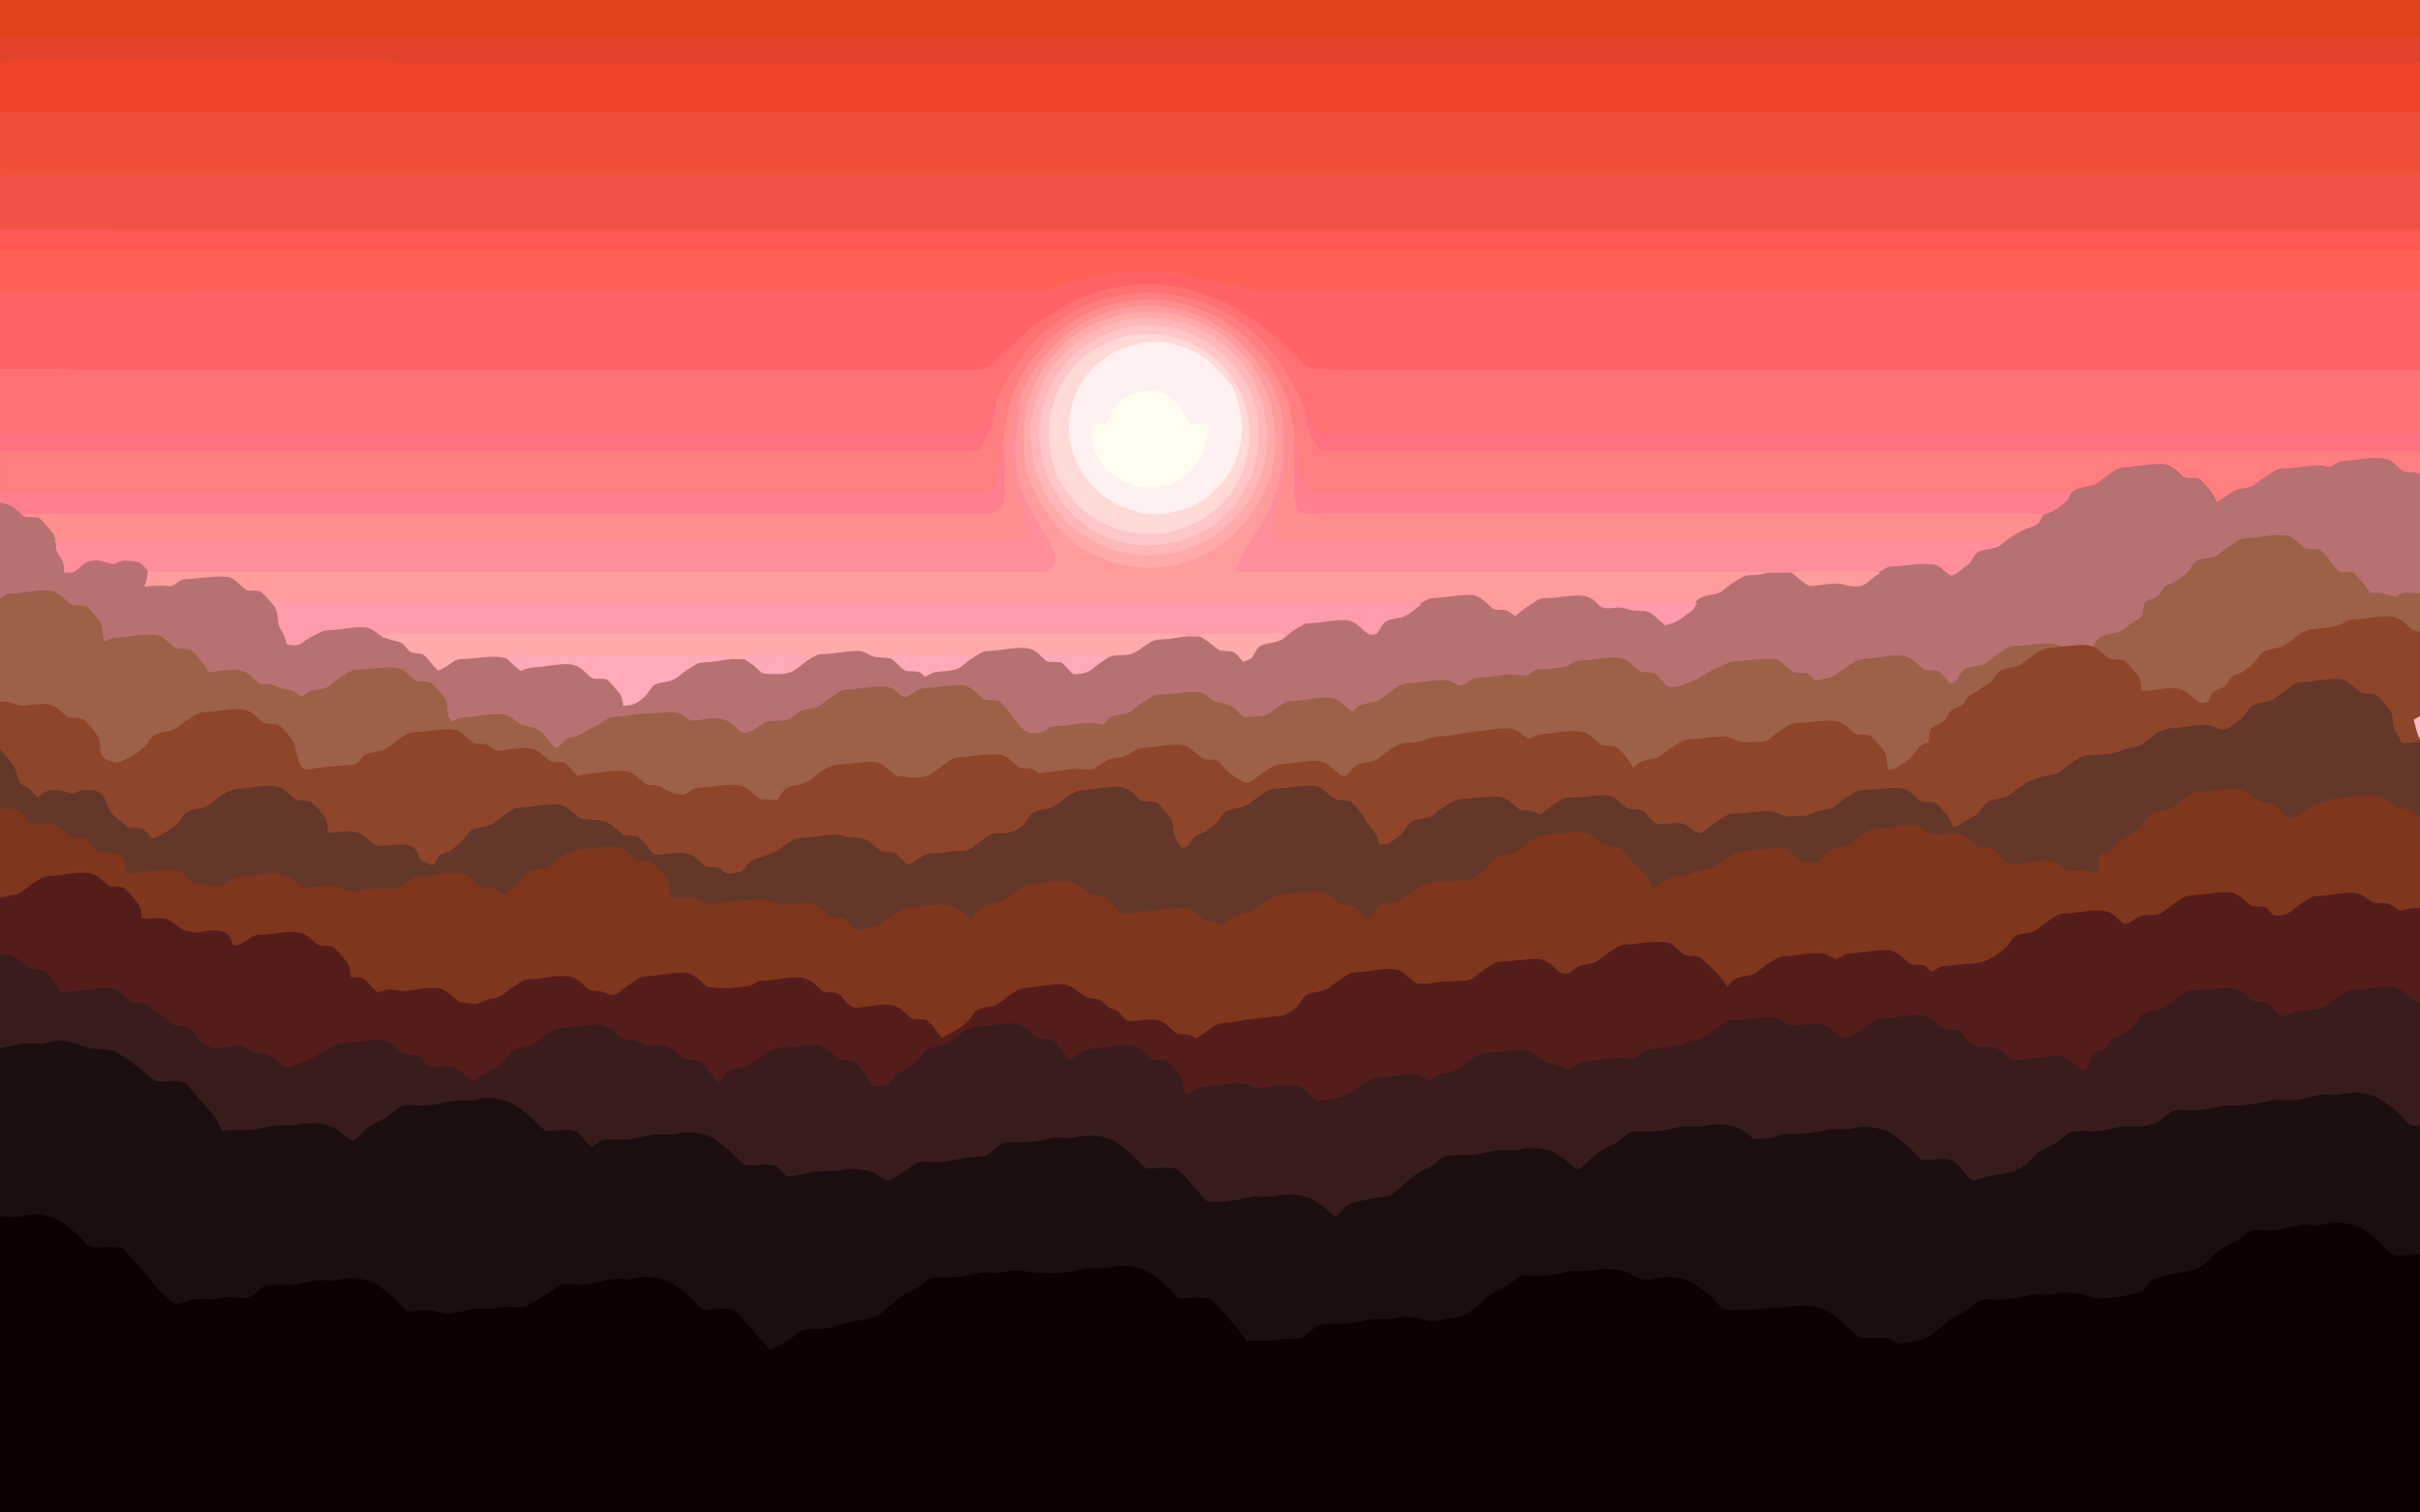
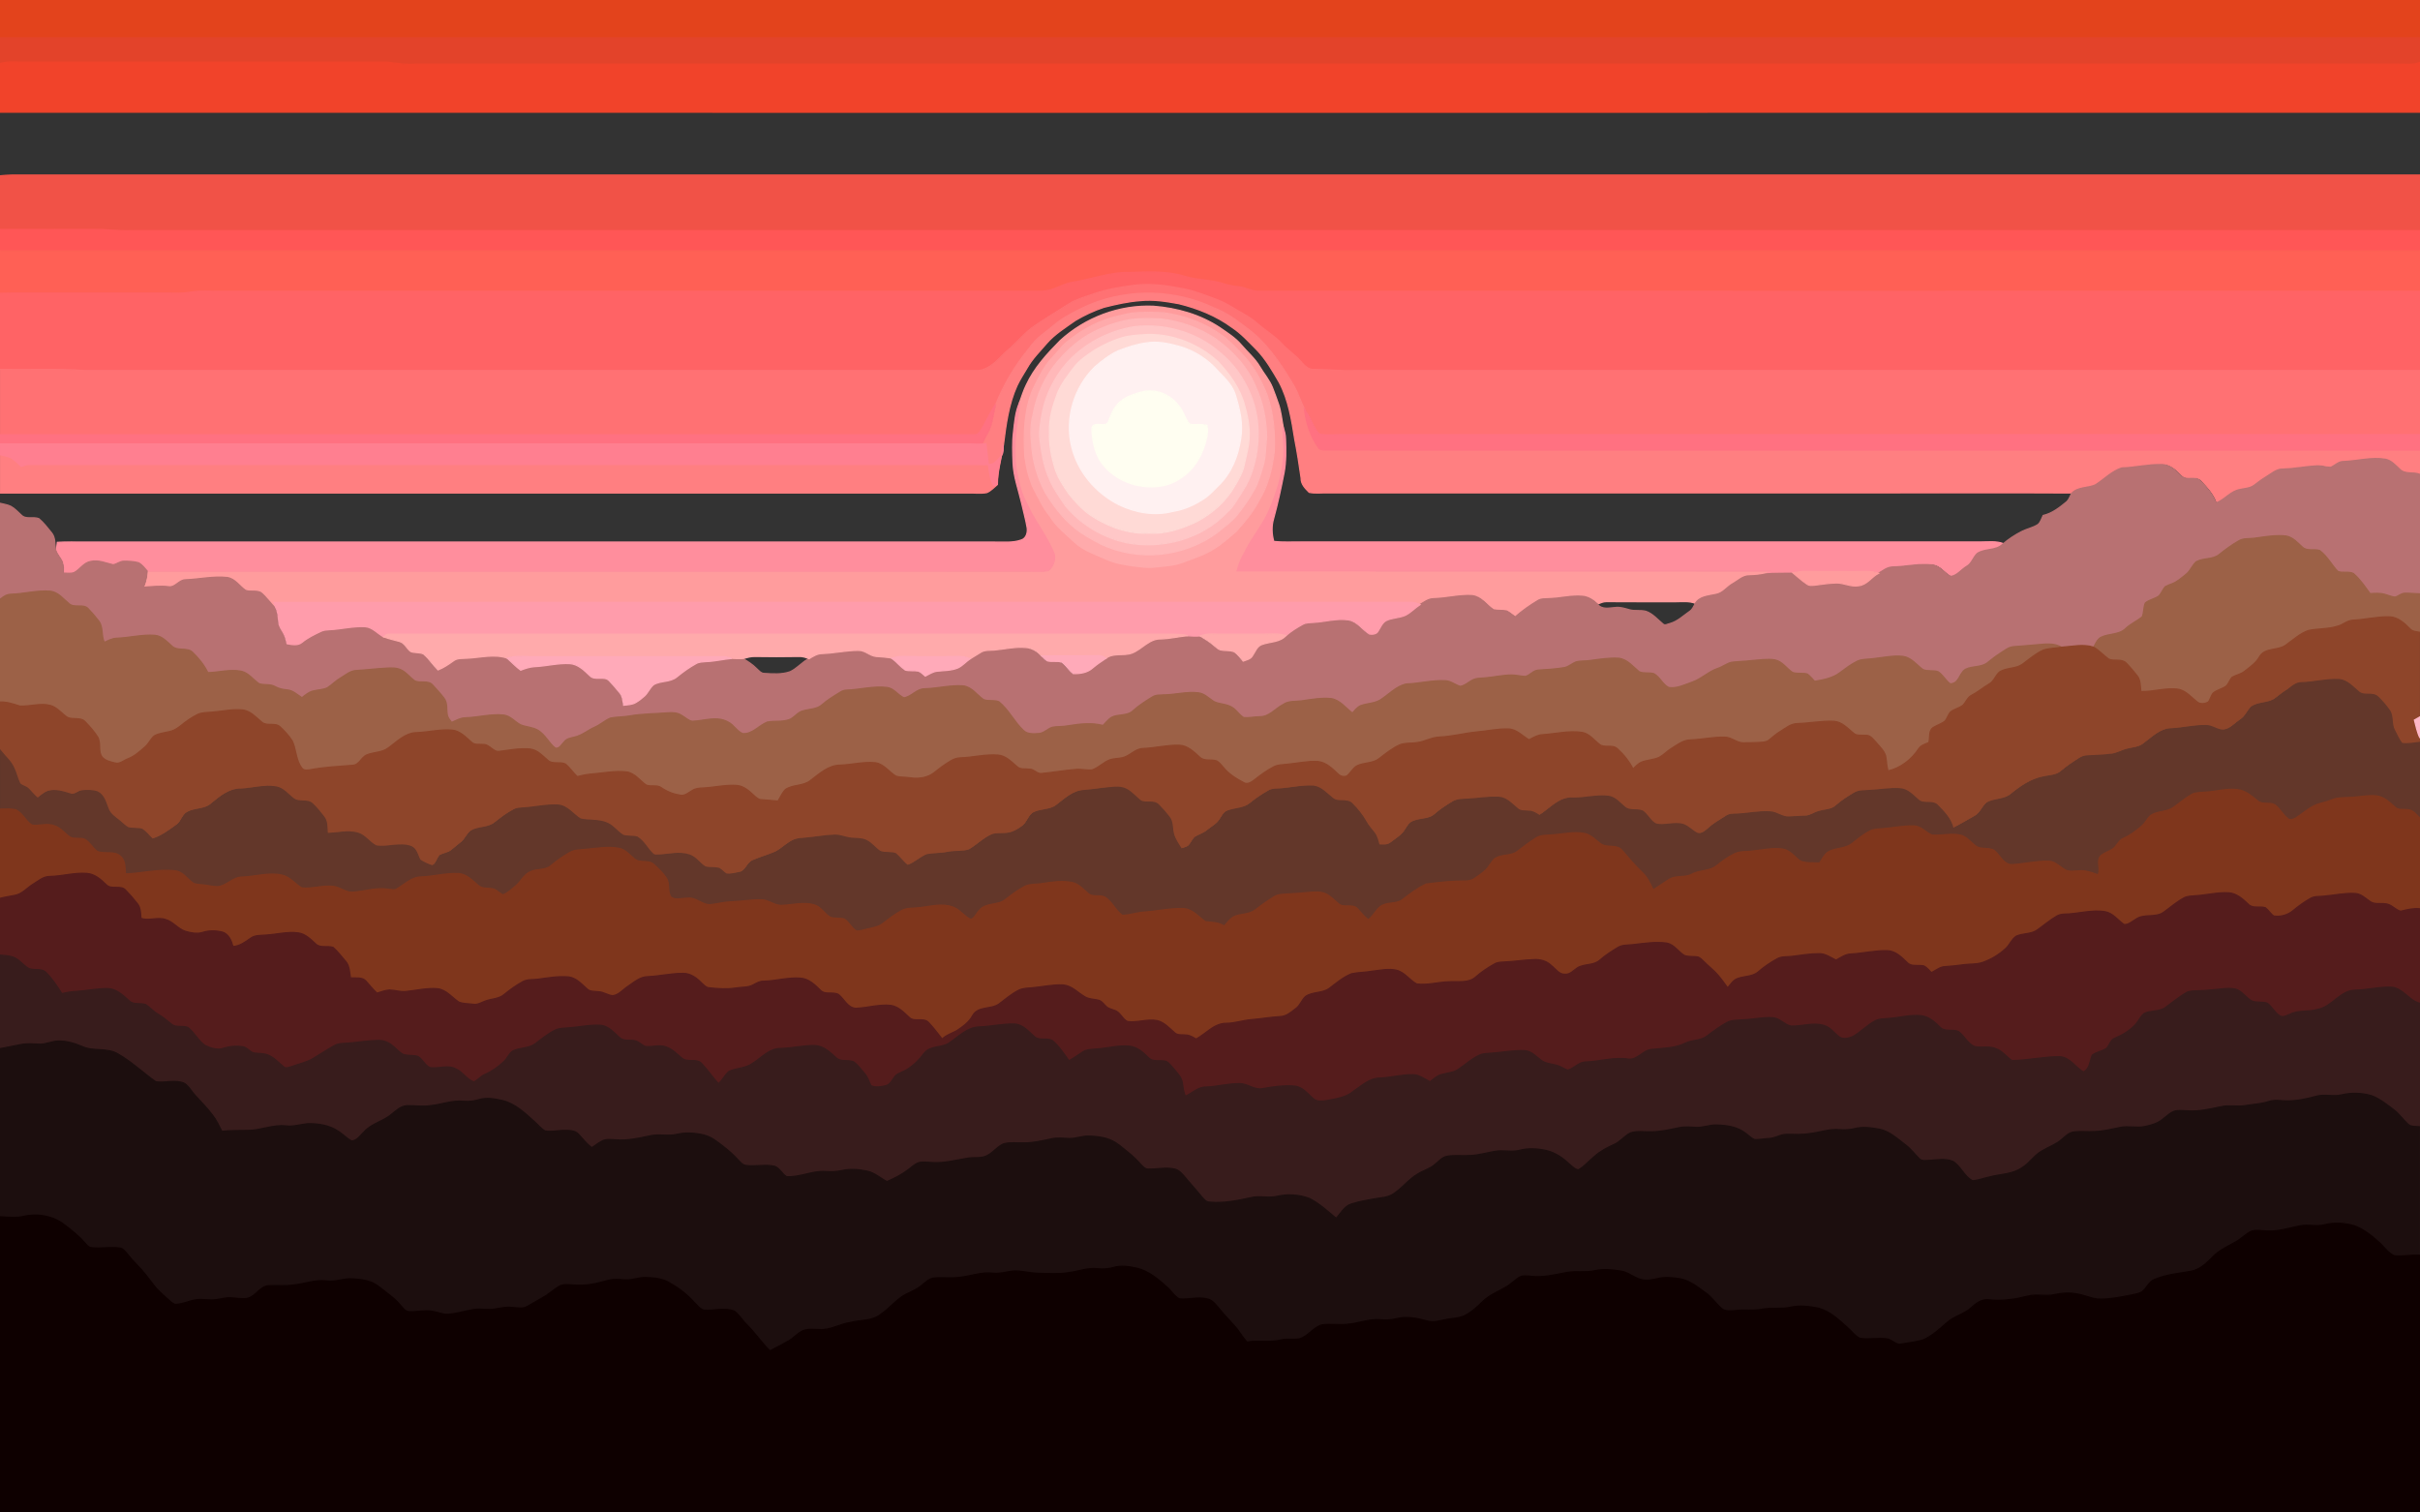
<svg xmlns="http://www.w3.org/2000/svg" version="1.1" id="Layer_1" x="0px" y="0px" viewBox="0 0 1920 1200" style="enable-background:new 0 0 1920 1200;" xml:space="preserve">
  <rect x="0" y="0" width="1920" height="1200" fill="#333333" stroke="none" />
  <style type="text/css">
	.st0{fill:#E3431C;stroke:#E3431C;}
	.st1{fill:#E3432A;stroke:#E3432A;}
	.st2{fill:#F1432A;stroke:#F1432A;}
	.st3{fill:#F15038;stroke:#F15038;}
	.st4{fill:#F15247;stroke:#F15247;}
	.st5{fill:#FF5656;stroke:#FF5656;}
	.st6{fill:#FF6055;stroke:#FF6055;}
	.st7{fill:#FF6365;stroke:#FF6365;}
	.st8{fill:#FF7173;stroke:#FF7173;}
	.st9{fill:#FF7F81;stroke:#FF7F81;}
	.st10{fill:#FF8E8F;stroke:#FF8E8F;}
	.st11{fill:#FF9C9D;stroke:#FF9C9D;}
	.st12{fill:#FFAAAB;stroke:#FFAAAB;}
	.st13{fill:#FFB8B9;stroke:#FFB8B9;}
	.st14{fill:#FFC7C7;stroke:#FFC7C7;}
	.st15{fill:#FFDAD6;stroke:#FFDAD6;}
	.st16{fill:#FFF1F1;stroke:#FFF1F1;}
	.st17{fill:#FFFEF1;stroke:#FFFEF1;}
	.st18{fill:#FF8E9D;stroke:#FF8E9D;}
	.st19{fill:#FF7181;stroke:#FF7181;}
	.st20{fill:#FF7F90;stroke:#FF7F90;}
	.st21{fill:#B87172;stroke:#B87172;}
	.st22{fill:#9C6147;stroke:#9C6147;}
	.st23{fill:#FF9CAB;stroke:#FF9CAB;}
	.st24{fill:#8E452A;stroke:#8E452A;}
	.st25{fill:#FFAAB9;stroke:#FFAAB9;}
	.st26{fill:#63372A;stroke:#63372A;}
	.st27{fill:#FFB8C8;stroke:#FFB8C8;}
	.st28{fill:#7F361C;stroke:#7F361C;}
	.st29{fill:#551C1C;stroke:#551C1C;}
	.st30{fill:#381C1C;stroke:#381C1C;}
	.st31{fill:#1C0E0E;stroke:#1C0E0E;}
	.st32{fill:#0E0000;stroke:#0E0000;}
</style>
  <g>
    <path class="st0" d="M0,0h1920v30C1280,30,640,30,0,30V0z" />
    <path class="st1" d="M0,30c640,0,1280,0,1920,0v19.4c-5.7,2.5-12,1.3-18,1.4c-524,0-1048,0-1572,0c-7.7,0.6-15.3-0.7-22.8-1.6   c-97.1,0-194.2,0-291.4,0C10.5,49.3,5.1,48.7,0,50.5V30z" />
    <path class="st2" d="M0,50.5c5.1-1.8,10.5-1.2,15.8-1.2c97.1,0,194.2,0,291.4,0c7.6,0.9,15.1,2.3,22.8,1.6c524,0,1048,0,1572,0   c6-0.2,12.3,1.1,18-1.4V89c-640,0.1-1280,0-1920,0V50.5z" />
-     <path class="st3" d="M0,89.1c640,0,1280,0,1920,0v49.9c-633.7-0.1-1267.3,0-1901,0c-6.3-0.1-12.7-0.1-19,0.6V89.1z" />
    <path class="st4" d="M0,139.5c6.3-0.7,12.7-0.7,19-0.6c633.7,0,1267.3,0,1901,0V183c-604.7,0.1-1209.3,0-1814,0   c-8.7,0.4-17.3-0.5-26-0.9c-26.7,0-53.3,0.1-80,0V139.5z" />
    <path class="st5" d="M0,182.1c26.7,0.1,53.3,0,80,0c8.7,0.4,17.3,1.3,26,0.9c604.7-0.1,1209.3,0,1814,0V199c-640,0-1280,0-1920,0   V182.1z" />
    <path class="st6" d="M0,199c640,0,1280,0,1920,0v32.1c-307.3,0.1-614.7,0-922,0c-5.3-0.2-9.9-3.2-15.1-3.6c-4-0.4-8.1-1-11.9-2.3   c-10.1-3.3-21-2.8-31.2-6c-14-4.3-28.8-3.3-43.3-3c-15.8-0.5-30.8,5.6-46.2,7.9c-8,1.4-15,6.8-23.3,7c-217,0-434,0-651,0   c-8.6,0.2-17.3-0.7-25.9,0.9c-5.2,1-10.4,0.7-15.6,0.6c-36.9,0-73.8,0-110.7,0c-7.9,0-15.9-0.1-23.8,0.2V199z" />
    <path class="st7" d="M850.3,224.1c15.4-2.3,30.4-8.4,46.2-7.9c14.5-0.4,29.3-1.3,43.3,3c10.1,3.2,21,2.6,31.2,6   c3.8,1.3,7.9,1.9,11.9,2.3c5.2,0.5,9.8,3.5,15.1,3.6c307.3,0,614.7,0.1,922,0V294c-282,0-564,0-846,0c-10.7,0.4-21.4-0.9-32.1-0.9   c-4.6,0.3-7.6-3.6-10.4-6.7c-4.3-5-10-8.7-14.5-13.5c-5.8-6.4-13.3-10.6-19.7-16.3c-6.4-5.7-14.2-9.2-21.4-13.7   c-3.8-2.4-7.9-4.3-12.2-5.8c-8-2.8-15.9-6.1-24.3-7.8c-12.9-2.6-26.1-4.5-39.2-3c-11.2,1.4-22.4,3.3-33.1,6.9   c-6.6,2.3-13.4,4-19.3,7.8c-10.1,6.5-20.6,12.6-30.4,19.6c-6.4,5.3-11.7,11.7-18.1,17c-7.1,6.2-13.4,15.2-23.5,16.4   c-236.3,0-472.7,0-709.1,0c-22.3-1.6-44.7-0.5-67-0.9v-60.3c7.9-0.3,15.9-0.2,23.8-0.2c36.9,0,73.8,0,110.7,0   c5.2,0.1,10.5,0.3,15.6-0.6c8.5-1.6,17.3-0.7,25.9-0.9c217,0,434,0,651,0C835.3,230.9,842.3,225.6,850.3,224.1z" />
    <path class="st8" d="M900.4,226.3c13.1-1.5,26.3,0.4,39.2,3c8.4,1.7,16.3,4.9,24.3,7.8c4.2,1.5,8.3,3.5,12.2,5.8   c7.1,4.5,15,8,21.4,13.7c6.4,5.7,13.9,10,19.7,16.3c4.5,4.9,10.1,8.5,14.5,13.5c2.8,3,5.8,7,10.4,6.7c10.7,0,21.4,1.3,32.1,0.9   c282,0,564,0,846,0v50.9c-285.3-0.1-570.7,0-856,0c-5.3-0.1-10.6,0.5-15.8-0.2c-2.3-0.2-3.4-2.6-4.6-4.3   c-2.9-5.2-5.1-10.8-8.6-15.6c-3.2-6.5-5.3-13.5-9.1-19.7c-10-17-21.4-33.8-37.6-45.4c-7.9-6.1-16.2-12-25.6-15.5   c-30.1-14.4-66.4-15.2-97.3-2.7c-6.2,2.7-12.3,5.6-18.3,8.7c-7.7,4-13.8,10.3-20.7,15.3c-4,3-7.3,6.7-10.2,10.8   c-11,13.4-20,28.4-26.4,44.5c-3.6,5.9-6.8,12-10,18.1c-1.6,2.6-3.2,6.3-6.8,6c-257.7,0-515.4,0-773,0v-51.8   c22.3,0.4,44.7-0.7,67,0.9c236.4,0,472.7,0,709.1,0c10.1-1.2,16.4-10.1,23.5-16.4c6.4-5.3,11.7-11.7,18.1-17   c9.8-7,20.3-13.1,30.4-19.6c5.9-3.7,12.8-5.5,19.3-7.8C878,229.6,889.2,227.7,900.4,226.3z" />
    <path class="st9" d="M865.4,241.4c30.9-12.5,67.1-11.6,97.3,2.7c9.4,3.5,17.7,9.4,25.6,15.5c16.2,11.6,27.6,28.5,37.6,45.4   c3.8,6.2,5.9,13.3,9.1,19.7c1.3,10.7,4.8,21.3,11,30.2c1,1.8,3.1,2,5,2.1c289.7,0,579.4,0,869.1,0v19.4c-5.3-2.2-12.1,0.4-16.2-4.2   c-3.3-3-6.5-6.9-11.1-7.8c-11.3-2-22.5,1.3-33.7,1.8c-3.6,0-6,2.9-9.2,4.2c-3.6-0.1-7.1-1.4-10.7-1.2c-9.2,0.3-18.2,2.3-27.4,2.5   c-4.8,0-8.4,3.4-12.3,5.7c-3.5,2.1-6.8,4.5-10,7c-3.3,2.6-7.6,2.6-11.5,3.5c-7.5,1.3-12,8.2-19,10.7c-2.4-6.8-7.3-12.1-12.2-17.3   c-4-4.6-11.6,0.2-15.6-4.3c-4.1-4.1-8.8-8.7-15-8.9c-10.7-0.3-21.3,2.4-32,2.7c-8,2.5-13.9,9-20.8,13.4c-6.2,2.8-14.1,1.4-19,6.9   c-50.4-0.3-100.8,0-151.2-0.1c-146.7,0-293.3,0-440,0c-4.8-0.1-9.7,0.6-14.5-0.4c-3.1-3.1-6.6-6.6-6.4-11.3   c-1.5-10.2-3-20.4-5-30.5c-2.5-15.5-4.9-31.4-12.4-45.5c-5.3-9.1-10.6-18.4-18-26c-6.2-6.2-12.1-12.8-19.4-17.6   c-12.5-9.2-27.2-15.1-42.3-18.8c-10-1.8-20.3-3.5-30.5-2.4c-9.8,0.7-19.4,2.9-28.9,5.3c-7.9,2.6-15.5,6.2-22.6,10.4   c-7.9,5.6-16.4,10.8-22.8,18.2c-5.4,6.3-11.4,12.2-15.5,19.5c-2.7,4.6-5.7,9.1-8,14c-6.7,14.8-8.8,31.1-10.8,47.1   c-1.6,10.5-4.8,20.7-4.8,31.4c-2.7,2.3-5.1,5-8.4,6.4c-4.8,0.9-9.8,0.2-14.7,0.3c-256,0-512,0-768,0v-33.8c251,0,502,0,753,0   c8.1-0.3,16.3,0.7,24.3-0.5c1.8-4.5,3.8-8.9,6.2-13.1c4.1-6.9,4.5-15.1,6.3-22.7c6.4-16.1,15.4-31.1,26.4-44.5   c2.9-4,6.2-7.8,10.2-10.8c6.9-5.1,13-11.3,20.7-15.3C853.1,247,859.2,244.1,865.4,241.4z" />
-     <path class="st10" d="M904.6,238.3c10.2-1.1,20.5,0.7,30.5,2.4c15,3.7,29.7,9.6,42.3,18.8c7.3,4.9,13.2,11.4,19.4,17.6   c7.4,7.6,12.7,16.8,18,26c7.5,14,9.9,30,12.4,45.5c-0.4,5.6,0.1,11.2,0.4,16.8c-0.1,7.5-0.2,15-0.6,22.5   c-0.5,6.5,2.2,12.5,3.6,18.7c5.5,0.7,11,0.5,16.4,0.4c185.7,0,371.3,0,557,0c5.9,0,12-0.8,17.7,1.4c-1.2,2.4-1.9,5.3-4,7.1   c-3.9,2.6-8.6,3.4-12.8,5.5c-5.6,2.8-10.7,6.3-15.4,10.3c-5.6-2.1-11.6-1.3-17.4-1.3c-180,0-360,0-540,0   c-7.2-0.1-14.3,0.5-21.4-0.4c-1.6-6-1.8-12.3-0.1-18.3c3.3-12.1,5.9-24.3,8.3-36.5c1.7-8.8,1.5-17.8,1.1-26.6   c-0.1-3.2-1-6.3-1.9-9.3c-1.2-6.1-1.7-12.3-3.7-18.2c-1.5-4.4-3.1-8.8-4.8-13.1c-2.4-6.2-6.9-11.2-10.2-16.9   c-3.9-6.6-9.8-11.5-14.7-17.3c-4.7-5.5-10.8-9.3-16.7-13.4c-15.6-10.4-34.3-15.7-52.9-17.1c-27-1.2-54,9.1-73.9,27.2   c-10.3,10.5-20.6,21.6-26.8,35.1c-2.1,4.4-3.6,9.1-5.3,13.7c-3.5,7.5-4.1,15.9-5,24c-0.9,8.2-0.6,16.5-0.3,24.8   c0.4,10.9,4.4,21.1,6.8,31.7c1.4,6.3,3.2,12.6,4.3,19c0.7,3.8-0.5,8.6-4.5,10c-6.8,2.5-14.2,1.6-21.3,1.7c-240.3,0-480.7,0-721,0   c-7.5,0.1-15.1-0.3-22.6,0.2c-0.3,2-0.5,3.9-0.7,5.9c-0.6-4.6,0-9.8-3.2-13.5c-3.2-3.9-6.2-7.9-10-11.1c-4.5-1.9-10.3,1-14-2.9   c1.8-0.6,3.6-1.3,5.5-1.5c250,0,500,0,750.1,0c4.9-0.1,9.9,0.6,14.7-0.3c2.8-1.4,5-3.8,6.9-6.2c2.2-2.5,1.8-6.1,1.8-9.2   c-0.6-12.8,0.6-25.7-0.5-38.5c2-16,4.1-32.3,10.8-47.1c2.3-4.8,5.3-9.3,8-14c4.1-7.3,10.1-13.2,15.5-19.5   c6.4-7.4,14.8-12.6,22.8-18.2c7.1-4.2,14.7-7.8,22.6-10.4C885.2,241.3,894.8,239,904.6,238.3z" />
    <path class="st11" d="M841.2,270.2c19.9-18.2,46.9-28.4,73.9-27.2c18.6,1.4,37.3,6.7,52.9,17.1c5.9,4.1,12,7.9,16.7,13.4   c4.9,5.8,10.8,10.7,14.7,17.3c3.3,5.7,7.8,10.7,10.2,16.9c1.7,4.3,3.3,8.7,4.8,13.1c2,5.9,2.5,12.1,3.7,18.2   c-0.1,7.6,1.2,15.2,0.5,22.8c-0.9,15-5.6,29.5-11.5,43.3c-5.1,12-13.9,21.8-19.5,33.6c-2.7,4.5-4.7,9.3-6,14.4   c141.2,0.2,282.3,0,423.5,0.1c-1.1,0.6-2.1,1.3-3.2,1.8c-4.4,1.1-8.9,1.5-13.5,1.6c-5-0.1-8.7,3.8-12.8,6.1   c-4.7,2.6-7.9,7.6-13.4,8.6c-5.9,1.4-13.4,1.4-16.7,7.5c-5.3-2.2-11.1-1.4-16.7-1.4c-18.1-0.1-36.3,0.1-54.4-0.1   c-2.3,0-4.4,0.9-6.4,1.7c-3.4-3.1-7.4-5.8-12-6.2c-9.1-0.9-18,1.8-27,1.9c-2.7,0.2-5.7-0.1-8.1,1.4c-6.4,3.8-12.5,8.2-18.2,13.1   c-2.3-1.6-4.4-3.6-7-4.8c-3.4-0.7-6.9,0-10.3-0.9c-5.5-3.8-9.6-10.3-16.7-11.2c-10.3-0.7-20.4,2.2-30.6,2.4   c-4.4,0-7.9,3.1-11.7,5.1c-2.4-1.1-4.9-1.8-7.5-1.8c-300.6,0.2-601.2-0.1-901.7,0.1c0.5,1.4,1,2.8,1.6,4.2   c-3.8-3.9-7-8.4-11.1-11.9c-3.7-2.1-8.3-0.3-12.2-1.8c-5-3.2-8.3-9.3-14.6-10.2c-11-1.2-22,1.4-33,1.8c-5.3-0.1-8.2,6.4-13.6,5.5   c-6.6-0.8-13.3,0-19.9,0.4c1.8-4.1,2.7-8.5,3-12.9c231.9,0.1,463.8,0,695.6,0c6.2-0.2,12.5,0.7,18.6-0.4c4.3-3.4,6.5-9.9,3.9-15.1   c-4.7-10.8-11.6-20.4-17.4-30.6c-3-6.8-7.1-13.1-8.8-20.4c-2-8.2-4.2-16.5-4-25.1c-0.8-14.3,2-28.4,3.7-42.5   c1.7-4.6,3.1-9.3,5.3-13.7C820.6,291.8,830.8,280.7,841.2,270.2 M897.4,248.5c-3,0.5-6,1.3-9,1.9c-15.5,3.1-29.8,11-42,21   c-4.3,3.4-7.3,8-11.1,11.9c-7,7.2-11.2,16.5-15.6,25.4c-7.2,16.7-7.5,35.4-6.5,53.3c1.2,8.8,3.1,17.7,7.1,25.8   c3.9,7.3,7.2,15,12.6,21.3c5.1,8.7,13.2,14.8,20.5,21.6c7,6.2,15.9,9.1,24.3,12.8c6.8,3.1,14.2,4.4,21.6,5.4   c5.5,0.6,11.1,1.7,16.7,0.9c7.4-0.9,15.1-1,22.2-3.7c8.8-3.3,17.9-6.1,25.8-11.3c6.1-3.8,11.3-8.8,16.8-13.3   c6.8-7.4,13.3-15.1,17.9-24.1c7.4-11.8,10.8-25.8,12.4-39.5c0.6-15.2-0.7-30.7-5.9-45c-4.7-12.3-11.5-23.9-20.8-33.3   c-5.1-5-9.8-10.4-15.8-14.2c-13.4-9.4-29.3-15.1-45.5-17.4C914.5,247.8,905.9,247.5,897.4,248.5z" />
    <path class="st12" d="M897.4,248.5c8.5-1,17.1-0.7,25.6-0.4c16.2,2.2,32.1,7.9,45.5,17.4c6,3.9,10.7,9.3,15.8,14.2   c9.3,9.4,16,21,20.8,33.3c5.2,14.4,6.5,29.9,5.9,45c-1.6,13.7-5,27.7-12.4,39.5c-4.6,8.9-11.2,16.7-17.9,24.1   c-5.5,4.6-10.7,9.5-16.8,13.3c-7.9,5.2-17,8-25.8,11.3c-7.1,2.7-14.8,2.8-22.2,3.7c-5.6,0.7-11.1-0.3-16.7-0.9   c-7.4-1-14.8-2.3-21.6-5.4c-8.3-3.7-17.3-6.6-24.3-12.8c-7.2-6.8-15.3-12.9-20.5-21.6c-5.4-6.4-8.6-14-12.6-21.3   c-3.9-8.1-5.9-17-7.1-25.8c-1-17.9-0.7-36.6,6.5-53.3c4.4-8.9,8.6-18.2,15.6-25.4c3.8-3.9,6.9-8.4,11.1-11.9   c12.2-10,26.5-17.8,42-21C891.4,249.8,894.4,249,897.4,248.5 M897.4,253.5c-11.6,2-22.8,6-33.1,11.7c-9.4,5.3-17.3,12.7-24.4,20.7   c-10.7,12.3-17.6,27.7-20.4,43.7c-1.8,7.1-1.9,14.4-1.1,21.6c0.7,13.7,4.4,27.3,10.9,39.5c6.3,10.3,13.7,20.2,23.1,27.9   c6.3,5.3,13.7,9.1,20.9,13c29.6,14.2,66.8,10.4,92.9-9.4c5.3-4.4,11.1-8.2,15.3-13.7c4.9-6.2,9.5-12.7,13.4-19.6   c3.3-5.9,5.1-12.5,7.1-18.9c2.3-7.4,2.1-15.3,2.9-23c-0.2-13.5-2.7-27.1-8.4-39.5c-6.4-15.9-18.4-28.9-32.3-38.8   c-12.9-8.6-27.9-14-43.2-15.6C913.1,252.8,905.2,252.5,897.4,253.5z" />
    <path class="st13" d="M897.4,253.5c7.8-1,15.7-0.7,23.6-0.4c15.4,1.7,30.4,7.1,43.2,15.6c13.9,9.8,25.9,22.9,32.3,38.8   c5.7,12.3,8.2,26,8.4,39.5c-0.9,7.7-0.6,15.5-2.9,23c-2,6.4-3.7,13-7.1,18.9c-3.9,6.9-8.5,13.4-13.4,19.6   c-4.3,5.5-10.1,9.3-15.3,13.7c-26.2,19.8-63.3,23.6-92.9,9.4c-7.2-3.9-14.6-7.7-20.9-13c-9.4-7.8-16.8-17.6-23.1-27.9   c-6.5-12.2-10.2-25.7-10.9-39.5c-0.8-7.2-0.7-14.5,1.1-21.6c2.8-16,9.6-31.4,20.4-43.7c7-8,15-15.4,24.4-20.7   C874.6,259.5,885.8,255.4,897.4,253.5 M899.4,259.3c-22.1,3.8-43.1,15.4-56.7,33.4c-7.2,9.7-12.7,20.9-15.3,32.7   c-1.4,8-3.3,16.2-2.2,24.4c1.3,9.9,2.9,19.9,6.9,29.1c3.1,8.3,8.4,15.5,13.4,22.7c12.4,14.8,29.9,25.2,48.8,29.2   c27.9,5.1,58.9-2.9,78.8-23.8c4.9-4,7.7-9.7,11.2-14.8c3-4.5,5.8-9.2,7.7-14.3c7.9-20.4,8.6-43.8,0.4-64.2   c-5.4-13.4-14-25.7-25.4-34.6C948.6,263.2,923.3,256.4,899.4,259.3z" />
    <path class="st14" d="M899.4,259.3c23.9-2.9,49.2,3.9,67.6,19.7c11.4,9,20,21.2,25.4,34.6c8.2,20.4,7.4,43.8-0.4,64.2   c-2,5.1-4.8,9.8-7.7,14.3c-3.5,5.1-6.3,10.8-11.2,14.8c-19.9,20.8-50.8,28.9-78.8,23.8c-18.9-4-36.4-14.3-48.8-29.2   c-5-7.2-10.2-14.5-13.4-22.7c-4-9.2-5.6-19.2-6.9-29.1c-1.1-8.2,0.7-16.4,2.2-24.4c2.6-11.9,8.1-23,15.3-32.7   C856.3,274.7,877.3,263.1,899.4,259.3 M910.4,265.4c-6.8,0.4-13.7,0.7-20.3,2.8c-7.3,2.2-14.2,5.5-20.8,9.3   c-6.3,4.2-12.9,8.4-17.5,14.6c-4.8,6.3-9.8,12.8-12.8,20.1c-3.7,9.9-6.8,20.2-6.3,30.9c-0.4,9.5,1.4,19,4.1,28.1   c2.3,7.6,6.7,14.4,11.2,20.8c5.3,6.4,10.8,12.6,17.7,17.3c13.6,8.9,29.8,14.8,46.2,13.8c13,0.8,25.6-3.5,37.3-8.9   c12.6-6.6,23.8-16.6,30.8-29.1c2.8-4.8,5.8-9.6,6.9-15.1c1.8-8.6,4.4-17.1,4.2-25.9c0.1-7.4-1.4-14.6-3.5-21.6   c-3.5-13.7-12-25.4-21.5-35.5C951.1,273.1,930.9,265,910.4,265.4z" />
    <path class="st15" d="M910.4,265.4c20.5-0.4,40.7,7.7,55.7,21.4c9.6,10.1,18,21.8,21.5,35.5c2,7,3.5,14.3,3.5,21.6   c0.2,8.8-2.4,17.4-4.2,25.9c-1.2,5.5-4.1,10.3-6.9,15.1c-7,12.5-18.1,22.5-30.8,29.1c-11.6,5.4-24.2,9.8-37.3,8.9   c-16.5,1-32.6-4.9-46.2-13.8c-6.9-4.6-12.5-10.9-17.7-17.3c-4.5-6.5-8.9-13.2-11.2-20.8c-2.7-9.1-4.5-18.6-4.1-28.1   c-0.5-10.7,2.6-21,6.3-30.9c3.1-7.4,8-13.8,12.8-20.1c4.6-6.2,11.1-10.4,17.5-14.6c6.5-3.8,13.5-7.1,20.8-9.3   C896.7,266.1,903.6,265.8,910.4,265.4 M909.3,272.1c-7.6,1-14.9,3.4-22,6.1c-6.8,3.1-12.8,7.7-18.4,12.6   c-16.7,16-24.2,41.1-18.6,63.6c4.8,19.9,19.2,36.9,37.4,45.9c13.2,6.3,28.5,9,42.8,5.3c9.5-1.4,18.3-5.6,26.1-11   c3.8-2.8,6.9-6.5,10.3-9.7c10.1-9.6,15.4-23.3,17.4-36.8c2.1-11.8-0.8-23.8-4.3-35.1c-2.3-7.3-7.8-12.7-13-18   c-8.4-9.7-19.5-17-31.8-20.4C926.8,272.4,918,270.6,909.3,272.1z" />
    <path class="st16" d="M909.3,272.1c8.7-1.5,17.5,0.3,25.9,2.6c12.4,3.4,23.5,10.7,31.8,20.4c5.2,5.3,10.7,10.7,13,18   c3.5,11.3,6.4,23.2,4.3,35.1c-2,13.6-7.4,27.2-17.4,36.8c-3.4,3.3-6.5,6.9-10.3,9.7c-7.8,5.4-16.6,9.6-26.1,11   c-14.3,3.8-29.6,1.1-42.8-5.3c-18.2-9.1-32.6-26-37.4-45.9c-5.6-22.5,1.9-47.6,18.6-63.6c5.6-4.8,11.6-9.5,18.4-12.6   C894.5,275.5,901.8,273.1,909.3,272.1 M906,311c-7.5,1.9-15.3,4.6-20.2,10.8c-3.2,3.6-4.5,8.4-6.4,12.7c-2.2,5.4-11.2-0.9-13,4.8   c0.1,9.1,2,18.6,6.7,26.5c9.4,13.7,26.4,21.3,42.9,20.2c7.5-0.2,14.9-2.6,21-7c10.9-6.7,17.3-18.8,20.1-31   c0.9-3.5,1.2-7.1,0.5-10.6c-2.9-0.6-5.8-0.8-8.7-0.6c-2.1-0.1-4.8,0.5-6.2-1.6c-3.1-4.7-4.5-10.4-8.5-14.5   C927.7,312.6,916.3,308.2,906,311z" />
    <path class="st17" d="M906,311c10.2-2.8,21.6,1.6,28.2,9.8c4,4.1,5.4,9.8,8.5,14.5c1.4,2.1,4.1,1.5,6.2,1.6c2.9-0.2,5.8,0,8.7,0.6   c0.7,3.5,0.4,7.1-0.5,10.6c-2.8,12.2-9.2,24.2-20.1,31c-6.1,4.4-13.5,6.8-21,7c-16.5,1.1-33.5-6.5-42.9-20.2   c-4.8-7.9-6.6-17.3-6.7-26.5c1.8-5.8,10.8,0.6,13-4.8c1.9-4.3,3.2-9,6.4-12.7C890.7,315.6,898.6,312.9,906,311z" />
    <path class="st18" d="M804.1,343c0.9-8.1,1.5-16.5,5-24c-1.8,14.1-4.5,28.2-3.7,42.5c-0.2,8.5,2,16.8,4,25.1   c1.7,7.3,5.8,13.6,8.8,20.4c5.8,10.2,12.7,19.8,17.4,30.6c2.6,5.1,0.4,11.6-3.9,15.1c-6.1,1.1-12.4,0.2-18.6,0.4   c-231.9,0-463.8,0.1-695.6,0c-2.2-2.3-4-5-6.8-6.5c-3.8-1.1-7.8-1.2-11.7-1.2c-3.1,0-5.6,2.4-8.5,2.8c-5.8-1.3-11.7-4-17.8-2.6   c-5.5,0.9-8.4,6.4-13.1,8.8c-2.8,1-5.8,0.5-8.7,0.4c-0.1-2.9,0.1-5.9-0.7-8.7c-1.4-3.5-4.3-6.2-5.4-9.9c0.2-2,0.4-3.9,0.7-5.9   c7.5-0.5,15.1-0.1,22.6-0.2c240.3,0,480.7,0,721,0c7.1-0.1,14.5,0.8,21.3-1.7c4-1.3,5.2-6.2,4.5-10c-1.1-6.4-2.9-12.7-4.3-19   c-2.4-10.5-6.3-20.8-6.8-31.7C803.5,359.5,803.1,351.2,804.1,343z" />
    <path class="st19" d="M779.8,338.9c3.2-6.1,6.4-12.2,10-18.1c-1.9,7.6-2.3,15.8-6.3,22.7c-2.4,4.2-4.4,8.6-6.2,13.1   c-8.1,1.2-16.2,0.2-24.3,0.5c-251,0-502,0-753,0v-12.1c257.7,0,515.4,0,773,0C776.7,345.2,778.2,341.4,779.8,338.9z" />
    <path class="st19" d="M1035,324.8c3.5,4.9,5.7,10.4,8.6,15.6c1.2,1.7,2.2,4.1,4.6,4.3c5.3,0.7,10.6,0.1,15.8,0.2   c285.3,0,570.7,0,856,0v12.1c-289.7,0.1-579.4,0-869.1,0c-1.9-0.1-4-0.3-5-2.1C1039.7,346.1,1036.2,335.6,1035,324.8z" />
    <path class="st18" d="M1018,338.9c1,3,1.9,6.1,1.9,9.3c0.3,8.9,0.5,17.9-1.1,26.6c-2.4,12.3-5,24.5-8.3,36.5   c-1.8,6-1.6,12.3,0.1,18.3c7.1,0.8,14.3,0.3,21.4,0.4c180,0,360,0,540,0c5.8,0,11.8-0.8,17.4,1.3c-5.5,5.2-13.9,3.2-19.9,7.1   c-3.4,3-4.4,8.1-8.6,10.4c-4.3,2.5-7.6,7.4-12.8,8c-4.9-2.7-8.2-8.3-14.2-9.1c-10.5-1.3-21,1.4-31.5,1.6c-4.6-0.1-8.1,3.3-12,5.3   c-6-2.1-12.4-1.2-18.7-1.3c-13.5-0.1-27,0.1-40.5-0.1c-2.9,0-5.8,0.7-8.7,1.1c-6.9,0.1-13.8-0.2-20.7,0.5c1.1-0.6,2.1-1.2,3.2-1.8   c-141.2-0.1-282.3,0.1-423.5-0.1c1.3-5.1,3.3-9.9,6-14.4c5.5-11.8,14.4-21.6,19.5-33.6c5.9-13.8,10.6-28.3,11.5-43.3   C1019.1,354.1,1017.9,346.5,1018,338.9z" />
-     <path class="st20" d="M1027.2,348.6c1.9,10.1,3.5,20.3,5,30.5c-0.2,4.7,3.3,8.3,6.4,11.3c4.7,1,9.6,0.3,14.5,0.4   c146.7,0,293.3,0,440,0c50.4,0.1,100.8-0.2,151.2,0.1c-1.2,2.2-1.8,4.7-3.7,6.4c-5.6,4.6-11.5,9.3-18.8,11   c-5.7-2.1-11.8-1.4-17.7-1.4c-185.7,0-371.3,0-557,0c-5.5,0.1-11,0.3-16.4-0.4c-1.4-6.2-4.1-12.3-3.6-18.7c0.5-7.5,0.5-15,0.6-22.5   C1027.3,359.9,1026.8,354.3,1027.2,348.6z" />
-     <path class="st20" d="M791.1,384.2c0.1-10.7,3.2-20.9,4.8-31.4c1.1,12.8,0,25.7,0.5,38.5c0,3.1,0.4,6.7-1.8,9.2   c-2,2.4-4.1,4.9-6.9,6.2c-4.8,0.9-9.8,0.2-14.7,0.3c-250,0-500,0-750.1,0c-1.9,0.2-3.7,0.8-5.5,1.5c-2.7-2.3-5-5.1-8.1-6.8   c-2.9-1.5-6.2-1.8-9.3-2.6v-8.3c256,0,512,0,768,0c4.9-0.1,9.9,0.6,14.7-0.3C786,389.2,788.4,386.4,791.1,384.2z" />
+     <path class="st20" d="M791.1,384.2c0.1-10.7,3.2-20.9,4.8-31.4c0,3.1,0.4,6.7-1.8,9.2   c-2,2.4-4.1,4.9-6.9,6.2c-4.8,0.9-9.8,0.2-14.7,0.3c-250,0-500,0-750.1,0c-1.9,0.2-3.7,0.8-5.5,1.5c-2.7-2.3-5-5.1-8.1-6.8   c-2.9-1.5-6.2-1.8-9.3-2.6v-8.3c256,0,512,0,768,0c4.9-0.1,9.9,0.6,14.7-0.3C786,389.2,788.4,386.4,791.1,384.2z" />
    <path class="st21" d="M1859,366.2c11.2-0.4,22.4-3.7,33.7-1.8c4.6,1,7.8,4.8,11.1,7.8c4.2,4.5,11,2,16.2,4.2v94.8   c-4-0.2-8.1-0.6-12.1-0.5c-2.9,0.1-5.1,2.5-7.8,3.1c-2.8-0.3-5.3-1.6-7.9-2.2c-3.8-1.2-7.9-0.8-11.8-0.6c-4.1-5.6-8-11.5-13.3-16   c-3.8-1.9-8.6,0-12.4-1.7c-4.9-5.4-8.4-12.1-14.3-16.5c-4.4-1.4-9.9,0.8-13.6-2.6c-3.9-3.5-7.6-7.8-13-8.9   c-8.6-1-17.1,0.7-25.6,1.8c-4,0.5-8.4-0.2-12.1,2c-5.5,3-10.5,6.8-15.3,10.7c-5.2,4.2-12.6,2.6-18.3,5.8c-3.2,2.8-4.5,7.3-8,9.9   c-3.6,2.8-7,6-11.3,7.6c-1.7,0.7-3.6,1.3-5.2,2.2c-2.2,2.2-3,5.4-5.2,7.5c-3.3,2.4-7.6,2.9-10.7,5.5c-1.5,3.5-1,7.4-2.4,10.9   c-4.1,3.5-9.3,5.6-13.2,9.4c-5.4,5.2-13.6,3.8-19.9,7.1c-2.8,1.9-4.1,5.3-5.8,8.2c-8.3-2.7-16.9-0.4-25.3,0   c-6.4-4.3-14.3-2.7-21.5-2.2c-5.7,0.6-11.4,1-17.1,1.4c-4.1,0.3-7.2,3.1-10.5,5.2c-3.5,2.2-6.7,4.7-9.9,7.3   c-5,4.2-12.1,2.5-17.6,5.4c-4.7,2.6-4.9,10.1-10.6,11.4c-1.9,0.7-3.2-1.1-4.3-2.3c-2.2-2.4-4.1-5.3-6.9-7.1   c-3.9-1.6-8.5,0-12.2-1.8c-5-3.8-9.1-9.5-15.7-10.4c-7.9-0.9-15.7,0.9-23.5,1.8c-4.2,0.6-8.6,0.2-12.5,1.9   c-5.2,2.5-9.8,6.1-14.4,9.5c-5.7,4.2-12.8,5.5-19.7,6.6c-1.9-2-3.6-4.2-5.8-5.8c-3.9-1.1-8.1,0.1-11.8-1.3c-4.8-3.1-8-8.7-13.9-9.9   c-6-1-12.1,0-18.1,0.5c-5.5,0.7-11,0.7-16.5,1.4c-3.9,1-7.1,3.7-10.9,4.9c-7.3,2.5-12.8,8.2-20.1,10.8c-6,2.1-12.2,5.4-18.7,4.3   c-4.9-2.5-7-8.3-11.8-11c-3.8-1.1-8,0.2-11.6-1.5c-5-4.1-9.3-9.8-16.1-10.7c-7.7-0.5-15.4,0.7-23,1.8c-3.5,0.5-7,0.2-10.4,0.9   c-3.5,1.1-6.2,4-9.8,4.7c-6.9,1.2-13.9,1.6-20.8,2c-4,0.2-6.4,4-10.1,5c-3.6,0-7.1-1.1-10.6-1.1c-7.5-0.1-14.7,1.9-22.1,2.3   c-2.3,0.2-4.6,0.3-6.8,0.7c-4.5,1.1-7.6,5.3-12.2,6c-4.1-1.2-7.6-4.4-12.1-4.5c-10.3-0.5-20.5,2.4-30.8,2.6   c-8.1,1.8-13.9,8.5-20.8,12.8c-4.8,2.8-10.6,2.5-15.6,4.5c-2.6,1.3-4.3,3.7-6.3,5.8c-5.4-4.1-9.8-10.3-16.8-11.5   c-7.9-0.8-15.9,0.7-23.7,1.8c-4.8,0.7-10.1-0.2-14.3,2.8c-6.3,3.2-11.3,10-18.9,9.8c-4.2,0.1-8.3,1-12.5,0.7   c-3.7-2.1-5.8-6.2-9.5-8.3c-4.3-2.6-9.5-2.3-13.9-4.3c-4.2-2.5-7.6-6.6-12.8-7.1c-8.7-1-17.2,1.3-25.9,1.6   c-3.5,0.3-7.3-0.3-10.4,1.7c-5.3,3.3-10.6,6.6-15.2,10.8c-4.7,4.6-12.1,2.5-17.5,5.5c-2.5,1.8-4.4,4.1-6.5,6.3   c-9.2-2.5-18.7-1.3-27.9,0.3c-4,0.7-8.2,0.3-12.2,1.1c-3.8,1.2-6.6,4.7-10.7,5c-4.2,0.3-9.1,0.7-12.4-2.5   c-7.3-6.8-11.5-16.4-19.4-22.7c-3.8-1.7-8.5-0.1-12.3-1.8c-5.2-3.7-9.2-10-16.1-10.8c-10.2-0.7-20.2,2-30.3,2.3   c-6.5-0.1-10.5,6.3-16.6,7.2c-4.7-2.2-7.8-7.4-13.2-8.2c-11-1.3-21.9,1.9-32.8,2.1c-1.7,0.1-3.3,0.8-4.7,1.7   c-4.9,3.1-9.9,6-14.2,9.8c-4.1,3.8-10,3.5-15.1,4.9c-4.2,1-6.6,4.9-10.3,6.7c-5.8,2.3-12.1,1.1-18.1,2.2   c-6.6,2.6-11.8,9.6-19.5,9.2c-4.8-1.9-7.2-7.2-11.8-9.3c-8.8-4.9-19-0.8-28.3-0.5c-3.3-0.5-5.6-3.2-8.4-4.7   c-3.2-2.2-7.3-2.3-11.1-2c-9.9,0.8-19.9,0.8-29.7,2.4c-5.1,1-10.4,0.7-15.5,1.7c-4.4,1.8-8,5.3-12.5,7.2   c-5.5,2.4-10.2,6.6-16.1,7.9c-2.9,0.8-6.3,1.2-8.2,3.8c-2,1.9-3.7,5.8-7.1,5c-5.2-4.1-8-10.7-13.8-14.2c-4.2-2.6-9.3-2.6-13.8-4.3   c-4.5-2.4-7.9-6.9-13.1-7.7c-10.2-1.1-20.2,1.9-30.3,2.1c-4.1,0-7.6,2.2-11.3,3.7c-1.4-2-3.3-4-3.5-6.6c-0.7-4.2,0.3-9-2.6-12.7   c-2.7-3.6-5.7-6.9-8.8-10.2c-3.6-4.4-10-1.1-14.5-3.6c-3.7-2.6-6.4-6.4-10.5-8.5c-3.5-1.8-7.5-1.6-11.3-1.5   c-8.1,0.4-16.1,1.4-24.2,1.9c-5,0.1-8.7,3.7-12.8,6c-3.8,2.1-6.7,5.4-10.3,7.7c-3.6,1.7-7.7,1.6-11.5,2.6c-3.4,0.8-6.1,3.2-8.7,5.3   c-3.8-2.3-7.1-5.8-11.7-6.2c-3.3-0.4-6.7-1-9.6-2.6c-3.9-2.3-8.6-1-12.7-2.3c-4.8-3.2-8.3-8.5-14.1-9.9c-8.9-1.8-17.8,1-26.6,1.1   c-3-6.1-7.4-11.5-12.3-16.3c-4.5-4.1-11.8-0.5-16.2-4.8c-4-3.5-7.9-7.9-13.4-8.5c-10.2-0.7-20.2,1.9-30.4,2.3   c-3.5,0.1-6.7,1.8-9.8,3.3c-2.7-5.4-0.7-12.1-4.5-17c-2.6-3.4-5.3-6.7-8.3-9.7c-3.9-4.4-10.8-0.3-15.1-3.9   c-4.6-3.8-8.6-9.1-14.9-10c-10.5-0.9-20.7,2.1-31.2,2.4c-3.3,0-6.2,1.9-8.8,3.8v-76.1c3.1,0.8,6.4,1.1,9.3,2.6   c3.1,1.7,5.5,4.5,8.1,6.8c3.7,3.9,9.6,1.1,14,2.9c3.8,3.2,6.9,7.3,10,11.1c3.2,3.8,2.6,9,3.2,13.5c1,3.7,4,6.4,5.4,9.9   c0.8,2.8,0.6,5.8,0.7,8.7c2.9,0,5.9,0.6,8.7-0.4c4.7-2.4,7.6-7.9,13.1-8.8c6.1-1.5,11.9,1.3,17.8,2.6c3-0.4,5.4-2.8,8.5-2.8   c3.9,0,7.9,0.1,11.7,1.2c2.8,1.5,4.7,4.3,6.8,6.5c-0.3,4.5-1.2,8.8-3,12.9c6.6-0.4,13.3-1.2,19.9-0.4c5.4,1,8.3-5.5,13.6-5.5   c11-0.4,21.9-3,33-1.8c6.3,0.9,9.7,6.9,14.6,10.2c3.9,1.5,8.5-0.3,12.2,1.8c4.2,3.5,7.3,8.1,11.1,11.9c1.8,3.7,1.9,7.8,2.3,11.8   c0.2,3.1,2.2,5.5,3.7,8.1c1.5,2.6,2.2,5.7,2.9,8.6c3.9,0.7,8.5,1.7,11.8-1.1c4.6-3.8,9.9-6.3,15.2-8.8c1.9-0.9,4.1-1.1,6.2-1.2   c9.7-0.4,19.3-3,29-2.4c5.9,0.5,9.7,5.5,14.6,8.2c4,1.6,8.2,2.4,12.3,3.7c4.1,1.2,5.7,5.6,8.9,8c3.3,1.3,7.1,0.3,10.2,2   c4.2,3.8,7.3,8.7,11.4,12.6c4.4-1.7,8.3-4.4,12.1-7.1c3.1-2.5,7.3-1.8,11-2.2c10.6-0.5,21.6-3.6,32.1,0c3.5,3.2,6.8,6.6,10.5,9.5   c3.5-1.4,7.1-2.7,10.9-2.8c9.4-0.4,18.8-3,28.3-2.4c6.5,0.5,11.2,5.3,15.6,9.5c4.1,4.6,11.7-0.4,15.7,4.3c2.9,3.2,5.7,6.3,8.4,9.7   c2.1,2.7,2.3,6.2,2.8,9.5c3.3-0.4,6.8-0.4,9.7-2.2c2.4-1.5,4.7-3.2,6.8-5.1c2.8-2.6,4.2-6.3,7.1-8.9c5.7-3.6,13.4-1.9,18.6-6.3   c4.8-3.9,9.9-7.6,15.4-10.6c2.3-1.3,5-1.3,7.6-1.5c6.9-0.2,13.6-1.9,20.5-2.5c3.3,0.2,6.5,0.4,9.8,0c3.7,2.3,7.5,4.6,10.6,7.8   c1.8,1.6,3.5,3.9,6.1,4c6.9,0.4,14.1,1,20.8-1.4c5.2-2.5,9-7,14-10c3.2-2,6.6-4.1,10.5-4.1c9.6-0.3,19.1-2.7,28.7-2.5   c5.2-0.1,8.9,4.4,14,4.8c4.2,0.3,8.4,0.6,12.6,1.3c3.8,2.9,6.8,6.8,10.8,9.5c3.4,0.9,6.9,0.2,10.3,0.8c2.1,0.8,3.7,2.5,5.5,4   c3-1.6,6-3.5,9.4-3.9c5.5-0.7,11.3-0.4,16.5-2.6c3.7-1.8,6.4-4.9,9.6-7.2c2.7-1.6,5.4-3.2,8-4.9c3.3-2.3,7.5-1.6,11.3-2   c8.3-0.8,16.6-2.8,25-2c4.9,0.5,9.2,3.4,12.5,6.8c1.3,1.3,2.5,2.7,4.1,3.7c3.8,1.2,8-0.2,11.8,1.2c3.4,2.5,5.5,6.5,9,9   c5.4,0.2,11.3-0.7,15.4-4.5c3.3-2.8,6.9-5.2,10.5-7.6c6-4.7,14.1-1.6,20.8-4.2c7.9-3.1,13.7-11.5,22.8-11.2   c7.2-0.2,14.3-1.9,21.4-2.6c3.3,0.2,6.5,0.4,9.8,0.1c3.7,2.4,7.5,4.6,10.8,7.5c1.7,1.3,3.2,3,5.3,3.7c3.5,0.8,7.3,0.2,10.7,1.4   c3.1,1.8,5,4.9,7.4,7.5c2.5-1,5.6-1.5,7.2-4c2.4-3.2,3.6-7.9,7.8-9.2c6.3-2.3,14-1.6,18.9-7c4-3.5,8.6-6.3,13.2-8.9   c2.6-1.5,5.7-1.4,8.6-1.6c9.3-0.5,18.6-3.4,27.9-2c6.9,1.2,10.8,7.6,16.4,11.1c2.4,0.6,5.8,0.3,7.1-2.3c1.8-2.8,3-6.3,6.1-8.1   c4.9-2.5,10.7-2.1,15.6-4.4c4.3-2.2,7.5-5.8,11.5-8.4c3.7-2,7.2-5.1,11.7-5.1c10.3-0.2,20.3-3.1,30.6-2.4   c7.1,0.9,11.2,7.4,16.7,11.2c3.3,0.8,6.9,0.2,10.3,0.9c2.6,1.2,4.7,3.2,7,4.8c5.6-4.9,11.8-9.3,18.2-13.1c2.4-1.5,5.3-1.2,8.1-1.4   c9-0.1,18-2.7,27-1.9c4.7,0.4,8.7,3.1,12,6.2c3.4,4.7,9.4,3,14.3,2.7c3.8-0.5,7.5,0.8,11.1,1.8c4.2,1.2,8.7,0.1,13,1.2   c5.5,1.9,9.3,6.6,13.7,10.2c1.5,1.4,3.5-0.1,5.2-0.4c6.3-1.7,11-6.4,16.2-10c2-1.4,2.8-3.7,4-5.7c3.3-6.1,10.8-6.1,16.7-7.5   c5.5-1,8.7-6.1,13.4-8.6c4.1-2.3,7.8-6.2,12.8-6.1c4.5-0.1,9-0.5,13.5-1.6c6.9-0.6,13.8-0.3,20.7-0.5c3.6,3,7.1,6.3,11,9   c1.9,1.4,4.4,1,6.6,0.8c5.5-0.8,11.1-1.6,16.7-1.7c6-0.1,11.5,3.3,17.6,2.2c6.7-0.6,10.3-7,15.9-9.9c3.8-2.1,7.3-5.4,12-5.3   c10.5-0.3,21-2.9,31.5-1.6c5.9,0.8,9.3,6.4,14.2,9.1c5.3-0.6,8.5-5.5,12.8-8c4.2-2.3,5.2-7.4,8.6-10.4c6.1-3.9,14.5-1.9,19.9-7.1   c4.7-4.1,9.9-7.5,15.4-10.3c4.2-2.1,8.9-2.9,12.8-5.5c2.1-1.8,2.8-4.7,4-7.1c7.3-1.7,13.2-6.4,18.8-11c1.8-1.7,2.5-4.2,3.7-6.4   c4.9-5.5,12.9-4.1,19-6.9c6.9-4.4,12.9-10.8,20.8-13.4c10.7-0.3,21.2-3,32-2.7c6.2,0.2,10.9,4.8,15,8.9c4.1,4.6,11.6-0.3,15.6,4.3   c4.9,5.1,9.8,10.5,12.2,17.3c7-2.5,11.5-9.4,19-10.7c3.9-0.9,8.2-0.9,11.5-3.5c3.2-2.5,6.5-4.9,10-7c3.8-2.3,7.5-5.7,12.3-5.7   c9.2-0.1,18.2-2.2,27.4-2.5c3.6-0.2,7.1,1.1,10.7,1.2C1852.9,369.1,1855.4,366.2,1859,366.2z" />
    <path class="st22" d="M1788.2,427.1c8.5-1.1,17-2.8,25.6-1.8c5.4,1,9.1,5.4,13,8.9c3.7,3.4,9.2,1.1,13.6,2.6   c5.9,4.4,9.4,11.2,14.3,16.5c3.8,1.7,8.5-0.2,12.4,1.7c5.3,4.5,9.2,10.4,13.3,16c3.9-0.2,8-0.6,11.8,0.6c2.7,0.7,5.2,1.9,7.9,2.2   c2.7-0.6,4.9-3,7.8-3.1c4-0.1,8.1,0.4,12.1,0.5v30.5c-2.8-0.5-5.9-0.6-7.9-2.8c-4.4-4.5-9.6-9.3-16.3-9.5   c-9.7-0.2-19.2,2.2-28.8,2.7c-4.7,0.1-8.2,3.7-12.4,5.2c-7.5,2.4-15.4,1.9-23.1,3.4c-7.1,2.4-12.6,7.9-18.7,12   c-6.2,4.1-15.9,1.7-20.2,8.7c-2.8,5.1-7.7,8.5-12.2,11.9c-2.9,2.2-6.5,2.7-9.6,4.5c-2,2.1-2.8,5.1-4.8,7.1c-3.2,2.3-7.4,3-10.4,5.6   c-1.5,2.1-2.2,4.6-3.5,6.8c-2.7,1.8-6.8,2.2-9.4-0.1c-4.5-3.6-8.4-8.3-14.1-9.7c-10.2-1.7-20.2,1.9-30.3,1.7   c-0.5-4.2-0.1-9-2.9-12.5c-2.8-3.6-5.6-7.1-8.8-10.2c-3.7-3.7-9.6-1-13.9-3.1c-4-3-7.5-6.9-11.9-9.4c1.7-2.9,2.9-6.3,5.8-8.2   c6.3-3.3,14.5-1.9,19.9-7.1c3.9-3.8,9.1-5.9,13.2-9.4c1.4-3.5,0.9-7.4,2.4-10.9c3.1-2.6,7.4-3.2,10.7-5.5c2.2-2.2,3.1-5.3,5.2-7.5   c1.6-0.9,3.4-1.5,5.2-2.2c4.3-1.6,7.7-4.8,11.3-7.6c3.4-2.7,4.8-7.1,8-9.9c5.7-3.2,13.1-1.5,18.3-5.8c4.8-3.9,9.9-7.6,15.3-10.7   C1779.8,426.9,1784.2,427.6,1788.2,427.1z" />
    <path class="st11" d="M1422.5,454.5c2.9-0.4,5.8-1.1,8.7-1.1c13.5,0.2,27,0,40.5,0.1c6.2,0.1,12.6-0.8,18.7,1.3   c-5.6,2.9-9.2,9.3-15.9,9.9c-6,1.1-11.6-2.3-17.6-2.2c-5.6,0.1-11.2,1-16.7,1.7c-2.2,0.2-4.7,0.7-6.6-0.8   C1429.6,460.8,1426.2,457.5,1422.5,454.5z" />
    <path class="st22" d="M8.8,471.5c10.4-0.3,20.7-3.3,31.2-2.4c6.3,0.8,10.3,6.2,14.9,10c4.3,3.6,11.2-0.4,15.1,3.9   c3,3.1,5.7,6.3,8.3,9.7c3.8,4.9,1.8,11.6,4.5,17c3.1-1.5,6.3-3.2,9.8-3.3c10.2-0.4,20.2-3.1,30.4-2.3c5.6,0.6,9.4,5,13.4,8.5   c4.4,4.3,11.7,0.8,16.2,4.8c4.9,4.7,9.3,10.1,12.3,16.3c8.9-0.2,17.8-2.9,26.6-1.1c5.9,1.4,9.3,6.7,14.1,9.9   c4.1,1.3,8.8,0,12.7,2.3c3,1.7,6.3,2.3,9.6,2.6c4.6,0.4,8,3.9,11.7,6.2c2.7-2.1,5.3-4.5,8.7-5.3c3.8-1,7.9-0.9,11.5-2.6   c3.6-2.3,6.5-5.5,10.3-7.7c4.1-2.4,7.8-5.9,12.8-6c8.1-0.5,16.1-1.5,24.2-1.9c3.8-0.2,7.8-0.3,11.3,1.5c4.1,2,6.8,5.9,10.5,8.5   c4.5,2.4,10.9-0.8,14.5,3.6c3,3.3,6.1,6.6,8.8,10.2c2.9,3.6,1.9,8.4,2.6,12.7c0.2,2.6,2.1,4.6,3.5,6.6c3.6-1.5,7.2-3.7,11.3-3.7   c10.1-0.3,20.1-3.3,30.3-2.1c5.2,0.8,8.6,5.3,13.1,7.7c4.5,1.8,9.6,1.8,13.8,4.3c5.8,3.5,8.6,10.1,13.8,14.2c3.4,0.7,5-3.1,7.1-5   c1.9-2.7,5.3-3,8.2-3.8c6-1.3,10.6-5.5,16.1-7.9c4.4-1.9,8-5.4,12.5-7.2c5.1-1,10.4-0.7,15.5-1.7c9.8-1.7,19.8-1.6,29.7-2.4   c3.8-0.3,7.8-0.2,11.1,2c2.8,1.5,5.2,4.2,8.4,4.7c9.4-0.3,19.5-4.4,28.3,0.5c4.7,2.2,7.1,7.5,11.8,9.3c7.7,0.5,12.8-6.5,19.5-9.2   c6-1.1,12.3,0.2,18.1-2.2c3.7-1.8,6.1-5.7,10.3-6.7c5.1-1.5,11-1.2,15.1-4.9c4.3-3.8,9.3-6.8,14.2-9.8c1.4-0.9,3-1.6,4.7-1.7   c11-0.3,21.8-3.5,32.8-2.1c5.4,0.8,8.4,6.1,13.2,8.2c6.2-1,10.1-7.3,16.6-7.2c10.1-0.3,20.1-3,30.3-2.3c6.9,0.8,10.8,7.1,16.1,10.8   c3.8,1.7,8.5,0.1,12.3,1.8c7.8,6.3,12.1,15.8,19.4,22.7c3.2,3.2,8.2,2.8,12.4,2.5c4.1-0.3,6.9-3.8,10.7-5c4-0.7,8.1-0.3,12.2-1.1   c9.2-1.5,18.8-2.7,27.9-0.3c2.1-2.1,4-4.5,6.5-6.3c5.4-3,12.8-0.9,17.5-5.5c4.6-4.2,9.9-7.5,15.2-10.8c3.1-2,6.9-1.4,10.4-1.7   c8.6-0.3,17.2-2.6,25.9-1.6c5.1,0.5,8.6,4.6,12.8,7.1c4.5,2,9.7,1.7,13.9,4.3c3.7,2.1,5.8,6.2,9.5,8.3c4.2,0.3,8.3-0.6,12.5-0.7   c7.7,0.2,12.6-6.6,18.9-9.8c4.2-3,9.5-2.1,14.3-2.8c7.8-1.1,15.8-2.6,23.7-1.8c7,1.2,11.4,7.4,16.8,11.5c1.9-2.1,3.6-4.5,6.3-5.8   c5-2,10.8-1.7,15.6-4.5c6.9-4.3,12.6-11,20.8-12.8c10.3-0.3,20.4-3.1,30.8-2.6c4.5,0.1,7.9,3.3,12.1,4.5c4.6-0.7,7.7-4.9,12.2-6   c2.2-0.5,4.5-0.5,6.8-0.7c7.4-0.5,14.7-2.4,22.1-2.3c3.6,0,7.1,1.1,10.6,1.1c3.7-0.9,6.2-4.8,10.1-5c7-0.5,14-0.8,20.8-2   c3.6-0.7,6.3-3.6,9.8-4.7c3.4-0.7,6.9-0.4,10.4-0.9c7.6-1,15.3-2.3,23-1.8c6.8,0.9,11.2,6.7,16.1,10.7c3.6,1.6,7.8,0.4,11.6,1.5   c4.8,2.6,6.9,8.5,11.8,11c6.5,1,12.7-2.2,18.7-4.3c7.3-2.5,12.8-8.3,20.1-10.8c3.8-1.2,7-3.8,10.9-4.9c5.5-0.7,11-0.7,16.5-1.4   c6-0.4,12.1-1.5,18.1-0.5c5.9,1.2,9.2,6.8,13.9,9.9c3.8,1.4,8,0.2,11.8,1.3c2.2,1.6,3.9,3.8,5.8,5.8c6.8-1.2,14-2.4,19.7-6.6   c4.6-3.4,9.2-7,14.4-9.5c3.9-1.7,8.3-1.3,12.5-1.9c7.8-0.9,15.7-2.6,23.5-1.8c6.6,1,10.7,6.6,15.7,10.4c3.8,1.8,8.3,0.3,12.2,1.8   c2.8,1.8,4.6,4.7,6.9,7.1c1.1,1.2,2.4,3.1,4.3,2.3c5.7-1.3,5.9-8.7,10.6-11.4c5.5-2.8,12.6-1.2,17.6-5.4c3.2-2.6,6.4-5.1,9.9-7.3   c3.3-2,6.5-4.9,10.5-5.2c5.7-0.5,11.4-0.8,17.1-1.4c7.2-0.5,15.1-2.1,21.5,2.2c-4.8,0.8-9.8,0.8-14.5,2.3   c-6.1,2.8-11.3,7.3-16.6,11.2c-5.3,3.8-12.5,2.6-18,6c-3.4,2.7-4.5,7.4-8.3,9.6c-4.8,2.8-9.1,6.5-14.1,9.1   c-3.3,1.6-4.3,5.5-6.9,7.9c-3,2.2-6.9,2.9-9.8,5.3c-1.7,2.1-2.4,4.9-4.1,7c-2.6,2.3-6.1,3.2-9,5c-4.5,2.2-3,8.1-4,12.2   c-2.8,1.3-6.2,2.1-8,4.8c-5.5,8.6-14.4,15.5-24.5,17.8c-1-3.4-1.3-6.8-1.6-10.3c-0.5-5-4.6-8.4-7.6-12.1c-2.4-2.5-4.7-6.1-8.6-5.9   c-3.3-0.3-7.1,0.6-9.7-1.8c-4.7-3.8-9.1-9-15.6-9.3c-9.6-0.4-19.1,1.5-28.6,1.8c-5.2-0.1-9.3,3.5-13.5,6.1c-3.3,2-6.1,4.6-9.1,6.9   c-2.3,2-5.5,1.8-8.3,2c-4.1,0.1-8.1,0.4-12.2,0.3c-5.3-0.1-9.5-4.5-14.8-4.5c-9.1-0.2-18,1.8-27,2.2c-5.8,0-10.5,3.8-15.2,6.7   c-3.4,2.1-6.1,5.2-9.7,7.1c-4.5,2.1-9.7,2-14.3,3.9c-2.6,1.2-4.5,3.3-6.5,5.3c-3.1-6.1-7.4-11.5-12.5-16.1   c-4-3.7-10.3-0.2-14.4-3.6c-4.3-3.4-7.9-8.3-13.6-9.3c-10.4-1.4-20.7,1.1-31,1.8c-4,0.2-7.5,2.2-11,4.1c-5.3-3.1-9.8-8.4-16.3-8.6   c-8.6-0.3-17.1,1.7-25.7,2.4c-9.7,1-19.2,3.6-29,4c-6.2,0.2-11.6,3.6-17.7,4.4c-4.7,0.8-9.7,0-14.2,1.9c-5.8,2.9-11,6.8-16,10.8   c-5,3.9-11.8,3.1-17.4,5.6c-3.4,1.9-5.1,5.8-8.1,8.1c-2.4,1.2-5.3,0.5-7.1-1.5c-4.5-4.3-9.4-9.2-16-9.9c-8.3-0.5-16.4,1.5-24.6,2.2   c-3.5,0.4-7.2,0.3-10.4,2c-5.6,2.8-10.6,6.6-15.5,10.5c-2.3,1.7-5.4,3.8-8.3,2.1c-6.1-3.3-12.1-7-16.5-12.5c-1.5-1.7-3-3.7-5.1-4.8   c-4.3-1.5-9.7,0.6-13.3-2.9c-4.7-4.2-9.5-9.2-16.2-9.5c-9.7-0.3-19.1,2.2-28.8,2.6c-6.4,0-10.4,6-16.4,7.3   c-3.3,0.7-6.6,0.6-9.8,1.6c-5.2,1.8-9,6.3-14.2,8.1c-4.3,0.4-8.5-0.9-12.8-0.4c-9.1,0.8-18.1,2.4-27.1,3.2c-3.7,0.6-6-3.4-9.6-3.4   c-3.4-0.5-7.5,0.5-10.3-2.2c-4.4-3.8-8.8-8.5-14.9-9c-10-0.8-19.9,1.9-29.9,2.2c-5.4,0.1-9.7,3.8-14,6.6c-4.2,2.8-7.7,6.8-12.7,8.3   c-4.3,1.5-9,1.5-13.5,0.9c-3.6-0.6-7.4-0.3-10.9-1.3c-5.5-3.3-9.4-9.5-16.1-10.6c-9.3-1.1-18.6,1.4-27.9,1.9   c-9.4-0.1-16.6,6.9-23.7,12.1c-5.7,4.7-14,3-19.9,7.2c-2.6,2.6-4,6.1-5.9,9.2c-4.4-0.5-8.9-0.7-13.4-1.1c-2.5-0.1-4.2-2.1-6-3.6   c-3.7-3.5-7.9-7.2-13.2-7.7c-9-0.7-17.9,1.6-26.9,2c-3,0.2-6.1,0.4-8.7,2.1c-2.8,1.5-5.5,4.3-9,3.7c-5.5-0.8-10.8-2.8-15.4-6   c-3.5-2.6-8.2-0.5-12-2.1c-5-3.5-8.9-9.3-15.3-10.4c-9.6-1.2-19.1,0.9-28.6,1.7c-3.6,0.3-7.2,1-10.8,2c-3.4-3.1-5.8-7.1-9.4-10   c-4.4-2.3-10.2,0.5-14-3c-4.2-3.6-8.2-8.2-14-8.9c-8-0.9-16,0.7-23.9,1.8c-5.3,1.2-8-5.5-13.1-5.4c-3.2-0.4-7.1,0.7-9.6-1.9   c-4.5-4-9-8.9-15.3-9.5c-9.4-0.7-18.6,1.7-28,2c-9.1,0-15.7,7.2-22.6,12.1c-4.8,3.7-11.2,3.3-16.7,5.4c-4.7,1.7-6.1,8.1-11.5,8.4   c-11.2,0.9-22.4,1.4-33.5,3.5c-2.4,0.3-5.5,1-7-1.4c-4.8-6.2-4.2-14.6-7.6-21.5c-2.7-4.2-6.1-7.8-9.7-11.2   c-4-3.7-10.3-0.1-14.4-3.6c-4.6-3.8-8.9-8.9-15.2-9.7c-8.4-0.8-16.6,1.2-24.9,1.8c-3.7,0.3-7.7,0.2-11.1,1.9   c-4.5,2.2-8.7,5.2-12.6,8.4c-2.3,1.8-4.7,3.7-7.5,4.5c-4.6,1.6-9.7,1.6-14,4c-2.9,2.5-4.3,6.2-7.2,8.6c-4.2,3.7-8.5,7.5-13.8,9.6   c-3.3,1.2-6.2,4.3-10,3.3c-3.9-0.9-8.5-1.8-10.9-5.4c-2.7-4.8-0.2-11-3.3-15.7c-2.8-4.2-6.1-7.9-9.5-11.5c-4-4.6-11.1-0.8-15.5-4.5   c-4-3-7.3-7.2-12.3-8.6c-8-2.1-16.1,1-24.2,0.5c-5.3-1.7-10.5-3.6-16.2-3.2v-81.6C2.5,473.4,5.4,471.5,8.8,471.5z" />
-     <path class="st23" d="M1268.1,478.9c2-0.9,4.1-1.8,6.4-1.7c18.1,0.3,36.3,0.1,54.4,0.1c5.6,0,11.4-0.8,16.7,1.4c-1.2,2-2,4.3-4,5.7   c-5.2,3.6-9.9,8.3-16.2,10c-1.7,0.3-3.7,1.8-5.2,0.4c-4.4-3.6-8.1-8.3-13.7-10.2c-4.2-1.1-8.7,0-13-1.2c-3.6-1-7.3-2.3-11.1-1.8   C1277.5,481.9,1271.5,483.6,1268.1,478.9z" />
    <path class="st23" d="M217.4,478c300.6-0.2,601.2,0,901.7-0.1c2.6,0,5.2,0.7,7.5,1.8c-4,2.6-7.2,6.2-11.5,8.4   c-5,2.3-10.8,1.9-15.6,4.4c-3,1.8-4.3,5.3-6.1,8.1c-1.2,2.5-4.6,2.9-7.1,2.3c-5.6-3.5-9.5-9.9-16.4-11.1c-9.3-1.4-18.6,1.5-27.9,2   c-2.9,0.2-6,0.1-8.6,1.6c-4.7,2.6-9.2,5.4-13.2,8.9c-6.3-2.1-12.9-1-19.4-1.1c-13.3-0.1-26.7,0.1-40-0.1c-2.9-0.1-5.8,0.6-8.6,1.4   c-3.3,0.3-6.6,0.1-9.8-0.1c-6.3-1.5-12.8-0.9-19.3-1.1c-204.9,0-409.8,0-614.7,0c-1.6-0.1-2.8,1.1-3.8,2.1   c-4.9-2.6-8.8-7.6-14.6-8.2c-9.8-0.6-19.3,2-29,2.4c-2.1,0.1-4.3,0.3-6.2,1.2c-5.3,2.5-10.7,5.1-15.2,8.8   c-3.3,2.8-7.9,1.8-11.8,1.1c-0.7-3-1.4-6-2.9-8.6c-1.4-2.6-3.4-5.1-3.7-8.1c-0.4-4-0.5-8.1-2.3-11.8   C218.4,480.8,217.9,479.4,217.4,478z" />
    <path class="st24" d="M1866.9,492.1c9.6-0.5,19.1-2.9,28.8-2.7c6.7,0.2,11.9,5,16.3,9.5c2,2.3,5.2,2.3,7.9,2.8v67.1   c-1.4,0.9-2.9,1.7-4.4,2.5c1.3,4.8,2.2,9.7,4.4,14.3v3.4c-4.8,0.6-9.7,1.8-14.6,0.8c-2.4-3.1-4-6.9-5.8-10.4   c-2.7-4.9-0.7-11.3-4.1-15.9c-2.6-3.7-5.5-7.1-8.8-10.3c-4.1-4.4-11.3-0.3-15.6-4.4c-4.6-3.8-8.9-9-15.3-9.6   c-10-0.5-19.8,2.2-29.8,2.5c-4.4,0-7.7,3-11.3,5.1c-3.5,2.1-6.6,4.7-9.9,7.2c-5.5,4-13.1,2.6-18.7,6.4c-3.3,3.1-4.8,7.8-8.8,10.3   c-4.4,3-8.2,7.7-13.7,8.2c-4.9,0.1-8.9-3.7-13.8-3.7c-9.1-0.1-18,2-27.1,2.6c-9,0-15.5,7.1-22.3,12c-3.7,3-8.6,3-12.9,4.2   c-4.3,1-8.2,3.6-12.7,4c-6.4,0.8-12.7,0.9-19.1,1.3c-2.1,0.1-4.2,0.7-6,1.9c-5,3.2-10,6.5-14.6,10.4c-4,3.6-9.7,3.3-14.6,4.5   c-9.6,2-17.8,7.7-25.2,13.7c-5.4,4.6-13.2,3.5-19.2,6.8c-3.6,3.1-5.1,8.3-9.4,10.6c-5.9,3.3-11.7,6.8-17.7,9.8   c-1.6-7.7-7.2-13.3-12.5-18.7c-4.1-3.9-10.8-0.3-15-4c-4.2-3.5-8.2-8.3-14-8.9c-8-0.7-16,1-24,1.3c-4.3,0.5-9.1-0.1-12.9,2.3   c-4.9,3-9.8,6-14.1,9.9c-3.9,3.6-9.5,3.2-14.2,4.7c-3.6,1-6.8,3.6-10.6,3.6c-4.3,0.1-8.7,0.4-13,0.6c-5.3,0.2-9.6-3.9-14.8-4.1   c-8.8-0.6-17.5,1.5-26.3,1.8c-2.9,0.1-6,0-8.5,1.8c-4.8,3.2-9.9,6-14.2,9.9c-2.4,2.1-5.5,4.7-8.9,3.5c-4-1.9-6.9-5.6-11.1-7   c-7.1-2.1-14.6,1.4-21.7-0.4c-4.5-2.4-6.5-7.5-10.5-10.3c-4.5-1.9-10.1,0.3-14.1-3c-4-3.4-7.6-8-13.3-8.7c-9.2-1-18.4,1.7-27.6,1.5   c-10.9-0.8-18.1,8.7-26.7,13.9c-2.6-1.6-5.2-3.5-8.3-3.5c-3.1-0.4-6.8,0.3-9.3-2.1c-4.5-3.7-8.7-8.7-14.9-9c-8-0.4-16,1.2-24,1.5   c-4.1,0.4-8.5,0-12.1,2.2c-4.9,2.9-9.8,6-14.1,9.9c-5.3,4.9-13.5,2.9-19.3,6.7c-1.7,1.3-2.7,3.3-3.9,5c-2.7,4.9-7.7,7.7-12,11   c-2.7,2.2-6.3,1.7-9.6,1.5c-0.9-3.4-1.7-7-4-9.9c-2.3-2.8-4.6-5.5-6.3-8.6c-2.9-5.2-6.7-9.9-10.9-14.1c-4.1-4.4-11.2-0.5-15.6-4.4   c-4.7-3.6-8.9-8.9-15.2-9.6c-9.7-0.6-19.2,2-28.9,2.4c-2.1,0.1-4.3,0.2-6.1,1.3c-5.2,3-10.2,6.3-14.9,10.1c-5.1,4.3-12.1,3.8-18,6   c-2.8,1-4.1,4-5.7,6.3c-2.4,4.2-7,6.4-10.6,9.4c-2.9,2.3-6.6,3.3-9.7,5.3c-2,2.1-2.9,5-5.1,6.9c-1.7,1.1-3.8,1.5-5.7,2.2   c-2.5-4-5.4-7.9-6.5-12.6c-1-4.3-0.3-9.3-3.3-12.9c-2.6-3.3-5.5-6.5-8.4-9.6c-3.7-3.9-9.7-0.9-14-3.1c-4-2.9-7.1-7.1-11.6-9.3   c-2.8-1.6-6.2-1.7-9.3-1.5c-8.1,0.4-16.1,2-24.1,2.6c-8.6,0.4-15.1,6.8-21.5,11.7c-5.4,4.3-12.9,3-18.8,6.2   c-3.6,2.5-4.5,7.3-7.9,10.1c-2.7,2.1-5.6,3.9-8.8,5.1c-5,1.8-10.5,0.4-15.5,1.8c-6.9,2.9-12.1,8.5-18.5,12.2   c-5.3,1.8-11.1,0.8-16.5,1.9c-5.6,1.1-11.4,0.9-17.1,1.9c-5.4,2.3-9.6,6.7-15.3,8.6c-3.7-2.7-6.2-6.6-9.7-9.5   c-3.9-1.5-8.4-0.1-12.3-1.8c-3.8-2.4-6.5-6.3-10.5-8.4c-3.7-1.9-8-1.6-12-2c-4.6-0.3-8.9-2.6-13.5-2.4c-7.8,0.2-15.4,1.8-23.2,2.4   c-3,0.3-6.1,0.3-8.9,1.5c-5.3,2.3-9.3,6.7-14.3,9.4c-6,2.7-12.4,4.3-18.4,7c-4.5,2-5.3,8.3-10.4,9.3c-3.5,0.7-7,1.7-10.6,1.3   c-2.1-1.3-3.7-3.3-5.8-4.5c-3.6-1.1-7.4-0.3-11-1.2c-4.5-2.7-7.3-7.6-12.4-9.4c-7.9-2.8-16.2-0.4-24.3,0c-1.6,0-3.6,0.4-4.9-0.9   c-4.5-4.1-7.1-10.3-12.5-13.4c-3.6-1-7.4-0.3-10.9-1.3c-4.6-2.5-7.5-7.2-12.3-9.5c-6.8-3.3-14.6-2-21.7-3.5   c-5.9-3.6-10.3-10.3-17.6-11.1c-9.4-0.5-18.6,1.9-28,2.3c-2.4,0.2-4.9,0.2-7,1.4c-5.5,2.9-10.5,6.7-15.4,10.6   c-5.4,4.3-12.9,3-18.7,6.3c-3.1,2.3-4.4,6.2-7.2,8.7c-2.7,2.3-5.5,4.5-8.3,6.8c-2.6,2.1-6.2,2.4-9.1,3.9c-2.4,2.5-2.8,7.1-6.3,8.2   c-3.5-1.1-6.8-2.7-9.8-4.6c-2.1-3.7-2.7-8.8-7.1-10.7c-9-3.3-18.6,1.1-27.7-0.5c-5.4-2.6-8.8-8.5-14.7-10.2   c-7.9-2.2-16.1,0.3-24.1,0.3c-0.5-4.5,0.2-9.7-2.9-13.4c-2.8-3.5-5.6-7.1-8.9-10.2c-4.1-3.8-10.7-0.5-15-4   c-4.4-3.3-8.1-8.3-13.8-9.3c-9.3-1.5-18.6,1.3-27.8,1.8c-9.3-0.2-16.7,6.3-23.4,11.8c-5.3,4.8-13.3,3.3-19.2,6.8   c-4,2.4-4.6,7.9-8.7,10.3c-5.9,4.3-11.8,8.7-18.9,10.8c-2.8-2.6-5.1-5.8-8.3-7.9c-3.6-1-7.4-0.3-11-1.2c-2.5-1.4-4.4-3.5-6.6-5.2   c-3.4-2.9-7.6-5.3-9.3-9.7c-2-4.9-3.3-10.9-8.4-13.5c-3.9-1.4-8.2-1.3-12.3-0.9c-3.2,0.4-5.9,3.9-9.3,2.5   c-5.6-1.7-11.5-3.7-17.3-2.1c-3.3,1.1-5.8,3.6-8.6,5.6c-2.7-2.2-4.9-4.9-7.3-7.5c-1.9-2-5-2.3-6.9-4.2c-2.1-4.1-2.9-8.8-5-12.9   c-2.4-5.3-7-9.1-10.6-13.6V557c5.6-0.3,10.9,1.5,16.2,3.2c8,0.5,16.2-2.6,24.2-0.5c5,1.4,8.4,5.6,12.3,8.6   c4.4,3.7,11.5-0.1,15.5,4.5c3.5,3.6,6.8,7.4,9.5,11.5c3.1,4.7,0.5,10.9,3.3,15.7c2.4,3.5,7,4.5,10.9,5.4c3.7,1,6.7-2.1,10-3.3   c5.3-2,9.6-5.9,13.8-9.6c2.9-2.5,4.3-6.2,7.2-8.6c4.3-2.5,9.4-2.5,14-4c2.8-0.9,5.2-2.7,7.5-4.5c3.9-3.2,8.1-6.1,12.6-8.4   c3.4-1.7,7.4-1.6,11.1-1.9c8.3-0.6,16.6-2.6,24.9-1.8c6.3,0.8,10.6,5.9,15.2,9.7c4.1,3.5,10.4,0,14.4,3.6c3.6,3.4,7,7,9.7,11.2   c3.3,6.9,2.8,15.3,7.6,21.5c1.5,2.4,4.6,1.7,7,1.4c11-2.1,22.3-2.6,33.5-3.5c5.3-0.3,6.8-6.7,11.5-8.4c5.5-2.1,11.9-1.7,16.7-5.4   c6.9-4.9,13.5-12.1,22.6-12.1c9.3-0.4,18.6-2.8,28-2c6.3,0.6,10.8,5.6,15.3,9.5c2.5,2.6,6.4,1.5,9.6,1.9c5.1-0.1,7.8,6.6,13.1,5.4   c7.9-1,15.9-2.6,23.9-1.8c5.8,0.7,9.8,5.3,14,8.9c3.9,3.6,9.7,0.8,14,3c3.6,2.9,6,6.9,9.4,10c3.5-0.9,7.1-1.7,10.8-2   c9.5-0.7,19.1-2.9,28.6-1.7c6.4,1.1,10.3,6.9,15.3,10.4c3.8,1.5,8.5-0.5,12,2.1c4.5,3.2,9.9,5.2,15.4,6c3.5,0.5,6.2-2.2,9-3.7   c2.5-1.8,5.7-2,8.7-2.1c9-0.4,17.9-2.7,26.9-2c5.3,0.5,9.5,4.2,13.2,7.7c1.8,1.5,3.5,3.5,6,3.6c4.4,0.4,8.9,0.6,13.4,1.1   c1.9-3.1,3.3-6.6,5.9-9.2c5.9-4.1,14.2-2.5,19.9-7.2c7.1-5.3,14.3-12.2,23.7-12.1c9.3-0.4,18.5-2.9,27.9-1.9   c6.7,1.1,10.6,7.3,16.1,10.6c3.5,1.1,7.3,0.7,10.9,1.3c4.5,0.7,9.1,0.6,13.5-0.9c5-1.5,8.5-5.5,12.7-8.3c4.3-2.8,8.6-6.5,14-6.6   c10-0.3,19.9-3,29.9-2.2c6.1,0.5,10.5,5.2,14.9,9c2.7,2.7,6.8,1.7,10.3,2.2c3.6,0,5.9,4.1,9.6,3.4c9.1-0.9,18-2.5,27.1-3.2   c4.3-0.4,8.5,0.8,12.8,0.4c5.2-1.8,9-6.2,14.2-8.1c3.2-1,6.6-0.9,9.8-1.6c6-1.3,10-7.2,16.4-7.3c9.6-0.4,19.1-2.9,28.8-2.6   c6.7,0.3,11.6,5.4,16.2,9.5c3.6,3.5,9,1.4,13.3,2.9c2.1,1.1,3.5,3,5.1,4.8c4.3,5.5,10.4,9.3,16.5,12.5c2.9,1.7,6-0.4,8.3-2.1   c4.9-3.9,9.9-7.6,15.5-10.5c3.2-1.7,6.9-1.6,10.4-2c8.2-0.7,16.4-2.7,24.6-2.2c6.6,0.7,11.4,5.6,16,9.9c1.8,1.9,4.7,2.6,7.1,1.5   c3-2.4,4.6-6.2,8.1-8.1c5.6-2.6,12.4-1.7,17.4-5.6c5.1-4,10.2-8,16-10.8c4.5-1.9,9.5-1.1,14.2-1.9c6.1-0.8,11.5-4.2,17.7-4.4   c9.8-0.4,19.3-3,29-4c8.6-0.7,17.1-2.7,25.7-2.4c6.5,0.2,11,5.5,16.3,8.6c3.4-1.8,6.9-3.9,11-4.1c10.3-0.7,20.6-3.3,31-1.8   c5.7,0.9,9.3,5.9,13.6,9.3c4,3.5,10.4-0.1,14.4,3.6c5.1,4.6,9.4,10,12.5,16.1c2-1.9,3.9-4,6.5-5.3c4.6-1.9,9.7-1.8,14.3-3.9   c3.5-1.9,6.3-5,9.7-7.1c4.7-2.9,9.4-6.7,15.2-6.7c9-0.4,18-2.4,27-2.2c5.4,0,9.5,4.5,14.8,4.5c4.1,0.1,8.1-0.2,12.2-0.3   c2.8-0.2,6-0.1,8.3-2c3-2.4,5.8-5,9.1-6.9c4.2-2.6,8.3-6.1,13.5-6.1c9.6-0.3,19.1-2.2,28.6-1.8c6.5,0.3,10.9,5.5,15.6,9.3   c2.6,2.5,6.4,1.5,9.7,1.8c3.9-0.3,6.2,3.4,8.6,5.9c3,3.6,7.1,7.1,7.6,12.1c0.4,3.4,0.7,6.9,1.6,10.3c10.1-2.3,18.9-9.2,24.5-17.8   c1.8-2.7,5.2-3.5,8-4.8c1-4.1-0.5-10,4-12.2c2.9-1.8,6.4-2.7,9-5c1.6-2.2,2.3-4.9,4.1-7c2.9-2.3,6.8-3,9.8-5.3   c2.6-2.4,3.6-6.3,6.9-7.9c5-2.6,9.3-6.3,14.1-9.1c3.9-2.2,4.9-6.9,8.3-9.6c5.5-3.4,12.7-2.2,18-6c5.4-4,10.5-8.5,16.6-11.2   c4.7-1.5,9.7-1.4,14.5-2.3c8.4-0.5,17.1-2.7,25.3,0c4.4,2.5,7.8,6.4,11.9,9.4c4.3,2.1,10.2-0.6,13.9,3.1c3.2,3.2,6,6.7,8.8,10.2   c2.8,3.5,2.4,8.3,2.9,12.5c10.1,0.3,20.2-3.4,30.3-1.7c5.8,1.4,9.7,6.2,14.1,9.7c2.5,2.3,6.7,1.9,9.4,0.1c1.3-2.2,2-4.7,3.5-6.8   c3-2.6,7.1-3.3,10.4-5.6c2.1-2,2.8-5,4.8-7.1c3.1-1.7,6.7-2.3,9.6-4.5c4.5-3.5,9.4-6.8,12.2-11.9c4.3-7.1,14-4.6,20.2-8.7   c6.1-4.2,11.6-9.6,18.7-12c7.6-1.5,15.6-1,23.1-3.4C1858.8,495.8,1862.2,492.3,1866.9,492.1z" />
    <path class="st12" d="M304.6,505.3c1.1-1,2.2-2.2,3.8-2.1c204.9,0,409.8,0,614.7,0c6.4,0.2,13-0.4,19.3,1.1   c-7.2,0.7-14.2,2.4-21.4,2.6c-9.2-0.3-14.9,8.1-22.8,11.2c-6.7,2.6-14.8-0.5-20.8,4.2c-1.8-1.3-3.9-2.3-6.2-2.1   c-14.9,0.3-29.7-0.1-44.6,0.3c-3.4-3.5-7.6-6.4-12.5-6.8c-8.4-0.8-16.7,1.2-25,2c-3.8,0.4-8-0.3-11.3,2c-2.7,1.7-5.4,3.3-8,4.9   c-2.4-1-5-1.8-7.6-1.8c-15.4,0.2-30.7,0.2-46.1,0c-2.9,0-5.7,0.7-8.4,1.3c-4.2-0.7-8.4-1-12.6-1.3c-5.1-0.4-8.8-5-14-4.8   c-9.6-0.1-19.1,2.2-28.7,2.5c-3.9,0-7.3,2.1-10.5,4.1c-2.7-1.2-5.7-2-8.7-1.8c-11.4,0.2-22.7,0.2-34.1,0c-3-0.1-5.9,0.7-8.7,1.5   c-3.3,0.4-6.5,0.2-9.8,0c-2.1-0.6-4.2-1.3-6.4-1.4c-51,0.1-102.1,0-153.1,0c-6.1,0.1-12.5-0.9-18.4,1.3c-10.4-3.6-21.4-0.5-32.1,0   c-3.7,0.3-7.9-0.3-11,2.2c-3.8,2.7-7.7,5.4-12.1,7.1c-4.1-4-7.1-8.9-11.4-12.6c-3.1-1.6-7-0.7-10.2-2c-3.3-2.4-4.8-6.8-8.9-8   C312.9,507.7,308.6,506.9,304.6,505.3z" />
    <path class="st12" d="M952.2,504.5c2.8-0.8,5.6-1.5,8.6-1.4c13.3,0.3,26.7,0,40,0.1c6.5,0.1,13.1-0.9,19.4,1.1   c-4.9,5.4-12.6,4.7-18.9,7c-4.2,1.3-5.5,6-7.8,9.2c-1.5,2.5-4.6,3-7.2,4c-2.4-2.6-4.3-5.7-7.4-7.5c-3.4-1.3-7.2-0.6-10.7-1.4   c-2.1-0.7-3.6-2.4-5.3-3.7C959.7,509.1,955.9,506.8,952.2,504.5z" />
    <path class="st25" d="M826.6,520.5c14.9-0.4,29.7,0,44.6-0.3c2.3-0.2,4.4,0.8,6.2,2.1c-3.6,2.4-7.2,4.8-10.5,7.6   c-4.1,3.8-10.1,4.7-15.4,4.5c-3.5-2.5-5.6-6.5-9-9c-3.8-1.4-8,0-11.8-1.2C829.1,523.2,827.9,521.8,826.6,520.5z" />
    <path class="st25" d="M402.6,522.3c5.9-2.2,12.3-1.2,18.4-1.3c51,0,102.1,0,153.1,0c2.2,0.1,4.3,0.8,6.4,1.4   c-6.9,0.6-13.6,2.3-20.5,2.5c-2.6,0.2-5.3,0.2-7.6,1.5c-5.5,3-10.6,6.7-15.4,10.6c-5.3,4.5-12.9,2.8-18.6,6.3   c-2.9,2.5-4.3,6.3-7.1,8.9c-2.1,1.9-4.4,3.7-6.8,5.1c-2.9,1.8-6.4,1.8-9.7,2.2c-0.6-3.2-0.7-6.8-2.8-9.5c-2.6-3.3-5.5-6.5-8.4-9.7   c-4-4.7-11.6,0.2-15.7-4.3c-4.4-4.2-9.2-9-15.6-9.5c-9.5-0.6-18.8,2-28.3,2.4c-3.8,0.2-7.4,1.5-10.9,2.8   C409.3,528.9,406.1,525.5,402.6,522.3z" />
-     <path class="st25" d="M590.3,522.3c2.9-0.7,5.7-1.5,8.7-1.5c11.4,0.2,22.7,0.2,34.1,0c3-0.2,6,0.6,8.7,1.8c-4.9,2.9-8.8,7.5-14,10   c-6.6,2.4-13.9,1.8-20.8,1.4c-2.6-0.1-4.3-2.4-6.1-4C597.8,526.9,594,524.7,590.3,522.3z" />
    <path class="st25" d="M707.5,522.2c2.8-0.7,5.5-1.4,8.4-1.3c15.4,0.2,30.7,0.2,46.1,0c2.7,0,5.2,0.8,7.6,1.8   c-3.3,2.3-6,5.5-9.6,7.2c-5.2,2.2-11,2-16.5,2.6c-3.5,0.4-6.4,2.4-9.4,3.9c-1.8-1.4-3.3-3.2-5.5-4c-3.4-0.6-7,0.1-10.3-0.8   C714.4,529,711.4,525.1,707.5,522.2z" />
    <path class="st26" d="M1826.1,541.7c10-0.3,19.8-3,29.8-2.5c6.3,0.6,10.7,5.8,15.3,9.6c4.3,4.1,11.5,0,15.6,4.4   c3.2,3.1,6.2,6.6,8.8,10.3c3.4,4.7,1.3,11,4.1,15.9c1.8,3.5,3.4,7.2,5.8,10.4c4.8,0.9,9.8-0.3,14.6-0.8v60.4   c-2.8-2.9-5.7-6.8-10.1-7c-3.4-0.4-7.5,0.6-10.1-2.2c-4.1-3.8-8.5-7.9-14.3-8.7c-6.3-0.7-12.7,0.8-19,1.1   c-5.6,0.6-11.5-0.2-16.8,2.1c-3.8,1.6-7.8,2.3-11.6,3.6c-6.3,2.5-11.2,7.4-16.9,10.8c-1.8,1-4.2,2-6,0.5   c-4.1-3.2-6.4-8.2-10.7-11.2c-4.3-2.3-9.9,0.3-13.7-3.2c-4.6-3.8-9.4-7.9-15.6-8.7c-8.5-1.1-16.8,1.5-25.3,2   c-3.5,0.3-7.3,0.2-10.5,2c-5.5,2.9-10.3,7.1-15.3,10.7c-5.3,3.8-12.4,2.7-17.8,6.2c-2.9,2.4-4.4,6.1-7.3,8.6   c-4.4,3.7-9.1,7.3-14.4,9.7c-4.2,1.6-5.4,6.6-9.1,8.8c-3.1,2-6.9,3-9.5,5.6c-3.1,4.4,0.7,10-1.7,14.6c-3.3-1.1-6.6-2.4-10-3   c-4.9-0.9-9.9,0.9-14.8-0.3c-5-2.2-8.7-7.3-14.5-7.5c-9.7-0.2-19.2,2.2-28.9,2.7c-6.2,0.3-9-6.1-12.8-9.9   c-3.8-4.4-10.2-1.8-14.9-4.1c-4.3-2.6-7.2-7.1-11.9-9c-7.8-2.4-16,0.2-23.9-0.4c-5-2-8.7-7.3-14.5-7.3c-8.3-0.2-16.4,1.5-24.6,2.2   c-3.5,0.4-7.1,0.3-10.3,1.9c-5.2,2.6-9.6,6.4-14.1,9.9c-5.6,4.4-13.3,3.2-19.2,6.8c-2.9,2.2-4.5,5.6-6.5,8.6   c-5.1-0.2-10.5,0.2-15.3-1.5c-4.7-3.4-8.3-8.7-14.3-9.6c-8.2-1-16.4,1-24.5,1.7c-4.4,0.6-9.1-0.1-13.2,2c-5.3,2.5-9.9,6.1-14.5,9.6   c-5.5,4.5-13.3,3.3-19.4,6.6c-5.8,3.2-13,0.7-18.5,4.4c-4.2,2.6-8.2,5.6-12.4,8.2c-2.3-5-4.7-10.2-8.8-14   c-5.6-5.4-10.7-11.3-15.8-17.3c-4-5.4-11.8-1.7-16.8-5.2c-4.3-2.8-7.7-7.2-13-8.3c-8.5-1.7-17.1,0.6-25.7,1.1   c-4.3,0.5-8.9-0.1-12.7,2.4c-5.1,3.2-9.9,6.8-14.6,10.5c-5,4.1-12.1,2.3-17.5,5.5c-2.3,1.5-3.6,3.9-5.1,6   c-2.8,4.2-7.1,6.9-11.1,9.8c-2.2,1.7-5,2.4-7.7,2.4c-10.4-0.1-20.9,1.2-31.2,2.4c-7.1,3.2-13.3,8-19.4,12.8c-5.1,3.3-12,1.3-17,5   c-3.8,2.9-5.6,7.8-9.7,10.5c-3.2-2.6-5.8-5.8-8.6-8.8c-4-4.2-10.8-0.1-15-3.9c-3.3-2.7-6.1-6.2-10.2-7.9c-4-1.8-8.4-1.4-12.6-1.1   c-6.2,0.5-12.5,1.1-18.7,1.4c-3.1,0.2-6.4,0.2-9.2,1.9c-5.3,3.2-10.3,6.9-15.3,10.7c-5,3.9-12,2.7-17.5,5.6   c-2.8,1.9-4.8,4.8-7.1,7.2c-4.4-3.2-9.9-2.8-15-3.6c-5.5-3.8-10.1-9.9-17.3-10.3c-10.6-0.4-21.1,2.1-31.7,2.8   c-5.7,0.3-11.2,2.4-16.9,2.5c-5.6-3.9-8.1-11.2-14.2-14.6c-4.2-1.8-9.6,0.7-13.1-2.9c-3.8-3.3-7.3-7.5-12.4-8.5   c-7.8-1.5-15.9-0.4-23.7,0.8c-4.9,0.8-10.2,0-14.6,2.6c-5.3,2.9-10.1,6.5-14.8,10.2c-6,4.8-15.4,2.1-20.5,8.4   c-2.3,2.3-3.7,6.3-6.8,7.3c-5.3-2.3-8.6-7.8-14.2-9.8c-8.4-3.2-17.5-0.6-26.1,0.4c-4.9,0.7-10.2,0-14.7,2.4   c-5.3,2.9-10,6.6-14.8,10.2c-3.6,2.8-8.3,3.3-12.7,4.5c-2.7,0.6-5.4,1.6-8.2,1.5c-4.1-2.3-5.9-7.2-9.9-9.6   c-3.6-0.9-7.4-0.2-10.9-1.3c-4.7-2.8-7.4-8.4-12.9-9.9c-8.2-2.4-16.7,0-24.9,0.4c-6.1,0.7-10.9-4.5-17-4.4   c-7.9-0.1-15.8,1.2-23.7,1.6c-5.4,0.2-10.7,1.5-16,2.2c-6.9,0.9-12-6.2-19-5c-4.3-0.2-9.5,2-13.1-1.1c-2.7-4.4-0.7-10.2-3.4-14.7   c-2.6-4.2-6.3-7.7-10-11c-4.2-4.1-11.2-0.6-15.5-4.5c-3.8-3.2-7.2-7.6-12.5-8.4c-8.7-1.5-17.5,0.2-26.2,0.9   c-4.2,0.5-8.8,0.3-12.6,2.5c-5.2,3-10.1,6.4-14.7,10.3c-4.5,3.9-11,2.5-16.2,4.8c-5.3,2.2-7.5,7.9-11.8,11.3   c-3.2,2.6-6.3,5.7-10.3,7.2c-2.4-1.1-4.3-3.2-6.7-4.4c-4.2-1.6-9.5,0.1-13-3.2c-4.6-3.8-9.1-8.9-15.4-9.3   c-10-0.5-19.8,2.2-29.8,2.7c-7.6,0-13.1,6-19.3,9.5c-2.2,1.4-4.8,0.4-7.1,0.2c-9.3-1.4-18.4,1.6-27.6,2.4c-5.6,0.4-10-3.8-15.4-4.6   c-8.5-1.1-16.9,2.1-25.3,1.2c-5.4-3.2-9.4-8.8-15.7-10.2c-10.5-2.3-21.1,1.3-31.6,1.6c-7.3,0-12.1,6.8-19.1,7.6   c-3.7,0.2-7.3-1-10.9-1.3c-2.8-0.4-5.6-0.3-8.3-1.2c-4.9-2.9-7.9-8.8-13.9-9.9c-13.5-2-26.9,1.9-40.4,2.3c-0.5-4.8,0.1-10.6-3.9-14   c-5.1-4.7-12.7-1.4-18.5-3.9c-3.7-2.8-5.8-7.4-9.9-9.6c-3.7-1.5-7.9,0-11.5-1.6c-4.3-3-7.6-7.6-12.8-9.2   c-5.7-2.1-11.6,0.3-17.4-0.4c-5.1-3-7.4-9.4-12.8-12.1c-4-1.2-8.3-0.6-12.4-0.6v-47.3c3.5,4.5,8.1,8.3,10.6,13.6   c2.1,4.1,2.9,8.8,5,12.9c1.9,1.9,5,2.2,6.9,4.2c2.4,2.5,4.6,5.2,7.3,7.5c2.7-2,5.3-4.5,8.6-5.6c5.8-1.6,11.8,0.4,17.3,2.1   c3.4,1.4,6.1-2.1,9.3-2.5c4.1-0.4,8.4-0.5,12.3,0.9c5.2,2.6,6.4,8.6,8.4,13.5c1.7,4.4,5.9,6.8,9.3,9.7c2.2,1.7,4.1,3.9,6.6,5.2   c3.6,0.9,7.4,0.2,11,1.2c3.2,2.1,5.5,5.3,8.3,7.9c7.1-2.1,13-6.5,18.9-10.8c4.1-2.3,4.7-7.8,8.7-10.3c6-3.5,13.9-2,19.2-6.8   c6.8-5.5,14.2-12,23.4-11.8c9.3-0.5,18.5-3.3,27.8-1.8c5.8,1,9.4,6,13.8,9.3c4.3,3.5,10.8,0.2,15,4c3.3,3.1,6.1,6.6,8.9,10.2   c3.1,3.7,2.5,8.8,2.9,13.4c8,0,16.2-2.5,24.1-0.3c6,1.7,9.3,7.5,14.7,10.2c9.1,1.6,18.7-2.8,27.7,0.5c4.4,1.9,5,7,7.1,10.7   c3,2,6.4,3.6,9.8,4.6c3.5-1.1,3.9-5.8,6.3-8.2c2.9-1.5,6.5-1.8,9.1-3.9c2.8-2.3,5.6-4.5,8.3-6.8c2.9-2.5,4.2-6.4,7.2-8.7   c5.8-3.4,13.3-2.1,18.7-6.3c4.9-3.9,9.8-7.7,15.4-10.6c2.1-1.2,4.6-1.2,7-1.4c9.3-0.5,18.6-2.9,28-2.3c7.4,0.8,11.7,7.5,17.6,11.1   c7.1,1.5,14.9,0.2,21.7,3.5c4.8,2.3,7.7,7,12.3,9.5c3.6,1,7.4,0.3,10.9,1.3c5.4,3.2,8,9.3,12.5,13.4c1.3,1.3,3.2,0.9,4.9,0.9   c8-0.4,16.4-2.8,24.3,0c5.1,1.8,7.9,6.8,12.4,9.4c3.6,1,7.4,0.2,11,1.2c2.1,1.3,3.7,3.3,5.8,4.5c3.6,0.3,7.1-0.6,10.6-1.3   c5-1,5.9-7.4,10.4-9.3c6-2.6,12.4-4.3,18.4-7c5-2.7,9-7.1,14.3-9.4c2.8-1.2,5.9-1.2,8.9-1.5c7.8-0.6,15.4-2.2,23.2-2.4   c4.7-0.2,8.9,2.1,13.5,2.4c4,0.4,8.3,0,12,2c4.1,2.1,6.7,6,10.5,8.4c3.9,1.7,8.4,0.4,12.3,1.8c3.5,2.9,6,6.9,9.7,9.5   c5.6-1.9,9.9-6.3,15.3-8.6c5.6-1,11.4-0.7,17.1-1.9c5.4-1.1,11.2-0.1,16.5-1.9c6.4-3.7,11.6-9.3,18.5-12.2   c5.1-1.3,10.5,0.1,15.5-1.8c3.2-1.2,6.1-3,8.8-5.1c3.4-2.7,4.3-7.5,7.9-10.1c5.9-3.2,13.4-1.9,18.8-6.2c6.5-4.9,13-11.3,21.5-11.7   c8.1-0.6,16-2.1,24.1-2.6c3.1-0.2,6.5,0,9.3,1.5c4.5,2.2,7.6,6.4,11.6,9.3c4.3,2.3,10.3-0.7,14,3.1c3,3,5.8,6.2,8.4,9.6   c3,3.6,2.3,8.6,3.3,12.9c1.1,4.7,4,8.6,6.5,12.6c1.9-0.6,4-1,5.7-2.2c2.1-2,3.1-4.8,5.1-6.9c3.1-2,6.8-2.9,9.7-5.3   c3.6-3,8.2-5.2,10.6-9.4c1.6-2.3,2.8-5.3,5.7-6.3c5.9-2.3,12.9-1.8,18-6c4.6-3.8,9.6-7.2,14.9-10.1c1.8-1.1,4-1.2,6.1-1.3   c9.7-0.3,19.2-2.9,28.9-2.4c6.3,0.7,10.5,6,15.2,9.6c4.4,3.9,11.5,0,15.6,4.4c4.2,4.3,8,8.9,10.9,14.1c1.7,3.2,4.1,5.8,6.3,8.6   c2.3,2.8,3.1,6.4,4,9.9c3.2,0.2,6.8,0.7,9.6-1.5c4.3-3.3,9.3-6.1,12-11c1.2-1.8,2.2-3.7,3.9-5c5.9-3.8,14-1.7,19.3-6.7   c4.3-3.8,9.2-6.9,14.1-9.9c3.6-2.2,8-1.9,12.1-2.2c8-0.4,15.9-1.9,24-1.5c6.2,0.3,10.4,5.4,14.9,9c2.5,2.4,6.2,1.7,9.3,2.1   c3.1,0,5.7,1.9,8.3,3.5c8.5-5.2,15.7-14.7,26.7-13.9c9.2,0.1,18.4-2.5,27.6-1.5c5.6,0.6,9.2,5.3,13.3,8.7c3.9,3.3,9.6,1.2,14.1,3   c4.1,2.9,6.1,8,10.5,10.3c7.1,1.8,14.6-1.7,21.7,0.4c4.2,1.4,7.2,5.1,11.1,7c3.4,1.2,6.5-1.4,8.9-3.5c4.2-4,9.3-6.8,14.2-9.9   c2.4-1.8,5.6-1.7,8.5-1.8c8.8-0.3,17.5-2.4,26.3-1.8c5.2,0.2,9.5,4.3,14.8,4.1c4.3-0.2,8.7-0.5,13-0.6c3.9,0,7-2.6,10.6-3.6   c4.7-1.6,10.4-1.1,14.2-4.7c4.3-3.9,9.2-6.9,14.1-9.9c3.8-2.5,8.6-1.9,12.9-2.3c8-0.4,16-2,24-1.3c5.8,0.6,9.8,5.3,14,8.9   c4.2,3.8,10.9,0.1,15,4c5.3,5.4,10.9,11,12.5,18.7c6.1-3,11.9-6.5,17.7-9.8c4.3-2.4,5.8-7.5,9.4-10.6c6-3.4,13.8-2.2,19.2-6.8   c7.4-6.1,15.6-11.8,25.2-13.7c4.9-1.2,10.6-0.9,14.6-4.5c4.5-3.9,9.5-7.2,14.6-10.4c1.8-1.2,3.9-1.8,6-1.9   c6.4-0.4,12.8-0.5,19.1-1.3c4.5-0.5,8.3-3,12.7-4c4.4-1.1,9.3-1.2,12.9-4.2c6.8-4.9,13.3-12,22.3-12c9.1-0.5,18-2.7,27.1-2.6   c4.9,0,8.9,3.8,13.8,3.7c5.6-0.6,9.3-5.3,13.7-8.2c4-2.5,5.5-7.2,8.8-10.3c5.6-3.8,13.2-2.4,18.7-6.4c3.3-2.4,6.4-5.1,9.9-7.2   C1818.4,544.7,1821.8,541.6,1826.1,541.7z" />
    <path class="st27" d="M1915.6,571.3c1.5-0.8,2.9-1.6,4.4-2.5v16.7C1917.8,581.1,1916.9,576.2,1915.6,571.3z" />
    <path class="st28" d="M1750,628.5c8.4-0.5,16.8-3.1,25.3-2c6.1,0.8,11,4.9,15.6,8.7c3.7,3.6,9.4,1,13.7,3.2   c4.3,3,6.5,8.1,10.7,11.2c1.8,1.5,4.2,0.5,6-0.5c5.7-3.5,10.6-8.3,16.9-10.8c3.8-1.3,7.9-2,11.6-3.6c5.3-2.3,11.2-1.6,16.8-2.1   c6.3-0.4,12.6-1.9,19-1.1c5.8,0.8,10.1,4.9,14.3,8.7c2.6,2.8,6.7,1.8,10.1,2.2c4.4,0.1,7.3,4.1,10.1,7v71.8   c-5.1-0.5-10.1,0.8-15.1,2c-4.3-1.1-7.3-5.7-12-5.9c-4.3-0.7-9.3,0.7-12.9-2.3c-3.4-2.5-6.7-5.7-11.1-5.9c-8.6-0.5-17,1.4-25.5,2.2   c-3.5,0.3-7.3-0.1-10.3,1.9c-4.8,2.8-9.3,6-13.5,9.5c-4.2,3.5-9.9,5.2-15.3,4.3c-2.6-1.8-4.2-4.7-6.7-6.6c-4.5-1.4-10.3,1-13.8-3   c-4.2-4.1-9-8.3-15.1-8.8c-8.9-0.6-17.7,1.8-26.6,2.3c-3,0.3-6.1,0.2-8.8,1.6c-6,3.1-11,7.5-16.4,11.5c-6.6,4.7-15.8,0.8-22.3,5.7   c-2.8,1.6-5.7,4.5-9.2,4c-4.9-3.4-8.6-8.9-14.8-10.1c-10.9-1.9-21.8,1.8-32.7,1.9c-2.1,0.1-4.2,0.5-5.9,1.6   c-5.3,3.2-10.2,7.1-15.1,10.8c-4.9,3.7-11.6,2.6-17,5.1c-3.5,2.5-5,6.8-8.2,9.7c-5.2,4.8-11.4,8.7-18.1,11   c-4.9,1.8-10.2,1.2-15.3,1.9c-4.8,0.6-9.5,1.2-14.3,1.5c-4.3,0-7.7,3-11.4,4.8c-1.9-1.9-3.5-4.1-5.9-5.3c-4.4-1.1-9.9,1-13.4-2.8   c-4.4-4.2-9.1-9-15.5-9.3c-9.7-0.3-19.2,2.2-28.8,2.6c-4.5,0.1-8.3,2.8-12,4.9c-4.4-2.1-8.6-5.2-13.6-5.1   c-7.1,0.1-14.2,1.2-21.3,2.1c-3.8,0.5-7.9-0.1-11.4,1.7c-5.5,2.9-10.7,6.5-15.4,10.6c-4.5,3.8-10.7,3.3-15.9,5.1   c-3.8,1.1-6,4.7-8.4,7.6c-2.5-3.4-4.9-6.9-7.7-10.1c-3.4-4-7.6-7.1-11.2-10.8c-1.4-1.3-2.6-2.8-4.4-3.5c-3.6-0.8-7.5,0-11-1.3   c-4.9-2.9-8-8.6-13.9-9.8c-9-1.3-18,0.2-26.9,1.2c-4.1,0.5-8.5,0-12.1,2.3c-4.9,3-9.7,6.1-14.1,9.9c-4.9,4.5-12.4,2.7-17.9,6.2   c-3.1,1.9-5.8,5.4-9.8,5.1c-4.9,0.3-7.6-4.4-11-7c-3.7-3.5-8.8-5-13.8-4.6c-8,0.2-15.9,1.6-23.8,1.9c-2.6,0.1-5.2,0.3-7.5,1.6   c-5.2,3-10.3,6.2-14.7,10.2c-5.8,5.3-14.2,3.3-21.3,3.9c-8.6,0-17.1,2.9-25.6,1.7c-5.8-2.9-9.5-9.2-16.1-10.9   c-6.4-1.4-13.1,0.2-19.5,0.8c-5.3,1-10.8,0.8-16.1,2c-6.5,2.6-11.9,7.2-17.4,11.4c-5.6,4.3-13.6,2.6-19.2,6.7c-3,2.8-4.2,7-7.6,9.5   c-3.8,2.8-7.6,6.3-12.6,6.4c-7.6,0.4-15.1,1.7-22.6,2.4c-6.7,0.5-13.2,2.9-20,2.9c-9.6-0.1-16,8.2-23.9,12.5   c-2.5-1.4-5.1-3.1-8-3.2c-3.1-0.5-6.8,0.4-9.3-2c-4.1-3.6-8-8-13.5-9.4c-7.9-1.6-15.8,1.8-23.7,0.7c-4.3-2.1-5.8-7.8-10.7-9   c-2.1-0.8-4.6-1.2-6.2-3c-1.7-1.5-3-3.6-5.1-4.6c-4-1.2-8.5-0.9-12.1-3.2c-5.5-3.2-10.1-8.5-16.7-9.2c-8.3-0.5-16.4,1.5-24.6,2.2   c-3.5,0.4-7.3,0.3-10.5,1.8c-5.9,2.8-10.8,7.2-15.9,11c-6.3,4.5-16.5,1.6-20.9,9.1c-2.9,5.3-7.9,9-12.8,12.2   c-3.9,2.1-8.3,3.4-11.5,6.6c-3.5-4.4-6.8-9-10.7-13c-4-4.7-11.5,0-15.6-4.3c-4.3-3.9-8.5-8.5-14.5-9.4c-9.2-1.1-18.2,1.8-27.3,2.3   c-6.7,0-9.5-7.3-14.1-10.9c-4.4-2.6-10.7,0.6-14.5-3.5c-4.3-4.3-9.1-9-15.6-9.5c-9.9-0.7-19.5,2.2-29.3,2.4   c-3.1-0.1-5.7,1.5-8.3,2.9c-4.2,2.4-9.2,1.8-13.8,2.5c-7.1,1.2-14.4,0.7-21.5-0.2c-2.5-0.3-4.1-2.4-5.9-4   c-3.8-3.9-8.7-7.4-14.3-7.4c-9.4-0.1-18.6,2.2-28,2.6c-6.3,0-11.1,4.6-16.1,7.8c-3.9,2.5-7,6.7-11.9,7.3c-3.8-0.3-7.1-2.9-11-3.1   c-3.2-0.5-7,0.2-9.5-2.4c-4.3-3.8-8.5-8.6-14.6-9.4c-8-0.7-16,0.7-23.9,1.8c-4.1,0.6-8.5-0.2-12.2,1.9c-5.3,2.8-10.2,6.3-14.8,10.2   c-4.1,3.7-10,3.4-14.9,5.2c-3.2,1-6.2,3.2-9.7,2.6c-3.9-0.5-7.9-0.4-11.6-1.8c-5.3-3.7-9.7-9.5-16.5-10.5   c-8.6-0.8-17.1,1.4-25.6,2.2c-4.3,0.4-8.5-1.1-12.8-1.2c-3.4,0.2-6.6,1.5-9.9,2.5c-3.2-2.9-5.8-6.3-8.7-9.5   c-3-3.6-8.3-2.2-12.4-2.7c-0.7-4.5-0.7-9.5-3.8-13.1c-3.2-3.8-6.2-7.8-9.9-11c-4.6-1.6-10.4,0.9-14.1-3c-3.9-3.6-8-7.7-13.5-8.5   c-8.6-1.3-17.2,1.2-25.7,1.7c-4,0.4-8.4-0.1-11.8,2.3c-4.5,3-8.9,6.4-14.4,6.8c-1.2-4.6-3.2-9.8-8.2-11.4   c-5.2-1.3-10.7-1.5-15.8,0.2c-4.5,1.5-9.4,0.5-13.8-0.9c-5.9-1.9-9.6-7.5-15.6-9.3c-6.4-2.3-13.2,1.3-19.6-1   c-0.3-4-0.2-8.3-2.8-11.6c-2.9-3.8-6-7.3-9.3-10.7c-4.1-4.5-11.4,0-15.5-4.4c-4.2-4.2-9-8.3-15.2-8.9c-9.8-0.8-19.5,2.2-29.3,2.4   c-5.4-0.1-9.6,3.8-13.9,6.5c-4.5,2.8-8.1,7.3-13.6,8.5c-4.1,1-8.2,1.4-12.3,2.5V642c4.1,0,8.4-0.5,12.4,0.6   c5.4,2.7,7.7,9.1,12.8,12.1c5.8,0.7,11.8-1.7,17.4,0.4c5.2,1.6,8.5,6.2,12.8,9.2c3.6,1.7,7.9,0.1,11.5,1.6c4.1,2.3,6.2,6.9,9.9,9.6   c5.8,2.5,13.5-0.8,18.5,3.9c4.1,3.5,3.4,9.2,3.9,14c13.5-0.4,26.9-4.3,40.4-2.3c5.9,1.1,9,7,13.9,9.9c2.7,0.9,5.5,0.8,8.3,1.2   c3.6,0.3,7.2,1.5,10.9,1.3c7-0.8,11.8-7.6,19.1-7.6c10.5-0.4,21.1-3.9,31.6-1.6c6.4,1.5,10.3,7,15.7,10.2   c8.4,0.9,16.9-2.3,25.3-1.2c5.4,0.8,9.8,5,15.4,4.6c9.2-0.7,18.3-3.8,27.6-2.4c2.3,0.1,5,1.1,7.1-0.2c6.2-3.5,11.7-9.5,19.3-9.5   c10-0.4,19.8-3.2,29.8-2.7c6.4,0.5,10.8,5.5,15.4,9.3c3.5,3.4,8.8,1.7,13,3.2c2.4,1.2,4.3,3.3,6.7,4.4c4-1.5,7.1-4.5,10.3-7.2   c4.2-3.5,6.5-9.2,11.8-11.3c5.2-2.3,11.7-0.8,16.2-4.8c4.6-3.9,9.5-7.3,14.7-10.3c3.8-2.3,8.3-2,12.6-2.5   c8.7-0.8,17.5-2.4,26.2-0.9c5.2,0.9,8.6,5.2,12.5,8.4c4.3,3.9,11.3,0.4,15.5,4.5c3.6,3.3,7.3,6.8,10,11c2.7,4.5,0.6,10.3,3.4,14.7   c3.6,3.1,8.8,0.9,13.1,1.1c7-1.2,12,5.9,19,5c5.4-0.7,10.6-2,16-2.2c7.9-0.3,15.8-1.7,23.7-1.6c6,0,10.8,5.1,17,4.4   c8.3-0.4,16.8-2.8,24.9-0.4c5.5,1.5,8.2,7.2,12.9,9.9c3.5,1.1,7.3,0.4,10.9,1.3c4,2.4,5.8,7.3,9.9,9.6c2.8,0.1,5.5-0.9,8.2-1.5   c4.3-1.1,9-1.6,12.7-4.5c4.8-3.6,9.5-7.4,14.8-10.2c4.5-2.5,9.8-1.7,14.7-2.4c8.6-1,17.7-3.6,26.1-0.4c5.6,2,8.8,7.5,14.2,9.8   c3.1-1,4.4-5,6.8-7.3c5.1-6.3,14.6-3.6,20.5-8.4c4.7-3.7,9.5-7.3,14.8-10.2c4.4-2.6,9.8-1.7,14.6-2.6c7.8-1.2,15.8-2.4,23.7-0.8   c5.2,1.1,8.6,5.3,12.4,8.5c3.5,3.5,8.9,1,13.1,2.9c6.1,3.4,8.6,10.7,14.2,14.6c5.7,0,11.2-2.1,16.9-2.5c10.6-0.7,21-3.2,31.7-2.8   c7.2,0.4,11.8,6.5,17.3,10.3c5.1,0.8,10.6,0.4,15,3.6c2.3-2.5,4.2-5.3,7.1-7.2c5.5-2.9,12.4-1.7,17.5-5.6c4.9-3.8,10-7.5,15.3-10.7   c2.8-1.7,6.1-1.7,9.2-1.9c6.3-0.3,12.5-0.8,18.7-1.4c4.2-0.3,8.6-0.7,12.6,1.1c4,1.7,6.8,5.2,10.2,7.9c4.2,3.8,11-0.3,15,3.9   c2.8,3,5.3,6.2,8.6,8.8c4.1-2.7,5.9-7.5,9.7-10.5c5-3.7,11.9-1.7,17-5c6.1-4.8,12.4-9.6,19.4-12.8c10.3-1.3,20.8-2.5,31.2-2.4   c2.8,0,5.5-0.7,7.7-2.4c4-2.9,8.4-5.5,11.1-9.8c1.6-2.1,2.9-4.6,5.1-6c5.4-3.2,12.5-1.4,17.5-5.5c4.7-3.7,9.5-7.3,14.6-10.5   c3.7-2.5,8.4-1.9,12.7-2.4c8.5-0.5,17.1-2.8,25.7-1.1c5.3,1,8.7,5.4,13,8.3c5,3.5,12.8-0.1,16.8,5.2c5.1,5.9,10.1,11.9,15.8,17.3   c4.1,3.8,6.5,9,8.8,14c4.2-2.6,8.2-5.6,12.4-8.2c5.5-3.7,12.8-1.2,18.5-4.4c6.1-3.3,13.9-2.1,19.4-6.6c4.5-3.6,9.2-7.1,14.5-9.6   c4.1-2,8.8-1.4,13.2-2c8.2-0.7,16.3-2.8,24.5-1.7c6.1,0.9,9.7,6.3,14.3,9.6c4.8,1.8,10.2,1.3,15.3,1.5c2-3,3.6-6.4,6.5-8.6   c5.9-3.6,13.6-2.4,19.2-6.8c4.5-3.5,8.9-7.3,14.1-9.9c3.2-1.7,6.8-1.6,10.3-1.9c8.2-0.7,16.3-2.4,24.6-2.2   c5.8,0.1,9.4,5.3,14.5,7.3c7.9,0.6,16.1-2,23.9,0.4c4.7,1.9,7.6,6.4,11.9,9c4.7,2.3,11.2-0.3,14.9,4.1c3.8,3.7,6.6,10.1,12.8,9.9   c9.7-0.5,19.2-3,28.9-2.7c5.8,0.1,9.5,5.3,14.5,7.5c4.8,1.2,9.9-0.6,14.8,0.3c3.4,0.6,6.7,1.9,10,3c2.4-4.6-1.4-10.2,1.7-14.6   c2.6-2.7,6.4-3.7,9.5-5.6c3.7-2.2,4.9-7.2,9.1-8.8c5.3-2.4,10-5.9,14.4-9.7c2.9-2.5,4.4-6.2,7.3-8.6c5.4-3.4,12.5-2.4,17.8-6.2   c5.1-3.6,9.8-7.7,15.3-10.7C1742.7,628.7,1746.5,628.8,1750,628.5z" />
    <path class="st29" d="M39.7,695.4c9.8-0.2,19.4-3.2,29.3-2.4c6.1,0.5,11,4.7,15.2,8.9c4.1,4.4,11.5-0.1,15.5,4.4   c3.3,3.4,6.4,7,9.3,10.7c2.6,3.3,2.5,7.7,2.8,11.6c6.4,2.3,13.2-1.3,19.6,1c6,1.7,9.7,7.4,15.6,9.3c4.4,1.3,9.3,2.3,13.8,0.9   c5.1-1.7,10.7-1.5,15.8-0.2c4.9,1.6,7,6.8,8.2,11.4c5.6-0.3,10-3.8,14.4-6.8c3.4-2.4,7.8-1.9,11.8-2.3c8.6-0.5,17.1-2.9,25.7-1.7   c5.5,0.8,9.6,4.9,13.5,8.5c3.7,3.9,9.5,1.4,14.1,3c3.7,3.3,6.7,7.3,9.9,11c3.1,3.6,3.1,8.6,3.8,13.1c4.1,0.5,9.4-0.9,12.4,2.7   c2.9,3.2,5.5,6.6,8.7,9.5c3.2-1,6.5-2.3,9.9-2.5c4.3,0.1,8.5,1.6,12.8,1.2c8.5-0.8,17-3,25.6-2.2c6.8,1,11.1,6.8,16.5,10.5   c3.6,1.5,7.7,1.3,11.6,1.8c3.5,0.6,6.5-1.5,9.7-2.6c4.9-1.8,10.7-1.6,14.9-5.2c4.6-3.8,9.5-7.3,14.8-10.2c3.7-2,8.1-1.3,12.2-1.9   c7.9-1.1,15.9-2.5,23.9-1.8c6.1,0.7,10.3,5.6,14.6,9.4c2.5,2.6,6.3,1.9,9.5,2.4c3.9,0.2,7.1,2.8,11,3.1c4.8-0.5,8-4.7,11.9-7.3   c5-3.3,9.8-7.8,16.1-7.8c9.4-0.4,18.6-2.7,28-2.6c5.7,0,10.5,3.5,14.3,7.4c1.8,1.5,3.4,3.7,5.9,4c7.1,0.8,14.4,1.3,21.5,0.2   c4.6-0.8,9.6-0.2,13.8-2.5c2.6-1.4,5.2-3,8.3-2.9c9.8-0.2,19.4-3.2,29.3-2.4c6.4,0.5,11.3,5.2,15.6,9.5c3.8,4.1,10.1,0.9,14.5,3.5   c4.6,3.7,7.3,10.9,14.1,10.9c9.1-0.4,18.2-3.3,27.3-2.3c6,0.9,10.3,5.5,14.5,9.4c4.2,4.4,11.6-0.3,15.6,4.3   c3.9,4.1,7.2,8.6,10.7,13c3.2-3.2,7.6-4.5,11.5-6.6c5-3.3,10-6.9,12.8-12.2c4.3-7.5,14.6-4.5,20.9-9.1c5.2-3.8,10-8.2,15.9-11   c3.3-1.5,7-1.5,10.5-1.8c8.2-0.7,16.4-2.7,24.6-2.2c6.7,0.7,11.3,6,16.7,9.2c3.6,2.3,8.1,1.9,12.1,3.2c2.1,1,3.4,3.1,5.1,4.6   c1.6,1.7,4.1,2.1,6.2,3c4.9,1.2,6.4,6.9,10.7,9c7.9,1.1,15.8-2.3,23.7-0.7c5.5,1.4,9.4,5.8,13.5,9.4c2.4,2.5,6.2,1.6,9.3,2   c3,0.1,5.5,1.8,8,3.2c7.9-4.3,14.3-12.5,23.9-12.5c6.8,0,13.3-2.4,20-2.9c7.6-0.6,15-2,22.6-2.4c5-0.1,8.8-3.5,12.6-6.4   c3.4-2.4,4.6-6.7,7.6-9.5c5.7-4.1,13.6-2.4,19.2-6.7c5.5-4.2,10.9-8.8,17.4-11.4c5.3-1.2,10.7-1,16.1-2c6.4-0.7,13.1-2.3,19.5-0.8   c6.6,1.6,10.3,7.9,16.1,10.9c8.6,1.2,17.1-1.6,25.6-1.7c7.1-0.6,15.5,1.4,21.3-3.9c4.5-4,9.5-7.3,14.7-10.2   c2.2-1.4,4.9-1.5,7.5-1.6c8-0.3,15.8-1.7,23.8-1.9c5-0.4,10.2,1.1,13.8,4.6c3.4,2.6,6.2,7.3,11,7c4,0.3,6.7-3.1,9.8-5.1   c5.4-3.4,12.9-1.6,17.9-6.2c4.3-3.8,9.2-6.9,14.1-9.9c3.6-2.3,8-1.8,12.1-2.3c8.9-1,17.9-2.5,26.9-1.2c5.9,1.2,9,7,13.9,9.8   c3.5,1.3,7.4,0.5,11,1.3c1.7,0.7,3,2.2,4.4,3.5c3.6,3.7,7.8,6.8,11.2,10.8c2.8,3.2,5.2,6.7,7.7,10.1c2.4-2.8,4.5-6.5,8.4-7.6   c5.3-1.8,11.5-1.3,15.9-5.1c4.7-4.1,9.9-7.6,15.4-10.6c3.5-1.8,7.6-1.2,11.4-1.7c7-0.9,14.1-2.1,21.3-2.1c5-0.2,9.2,3,13.6,5.1   c3.8-2.1,7.5-4.8,12-4.9c9.7-0.5,19.1-2.9,28.8-2.6c6.4,0.3,11.2,5.1,15.5,9.3c3.4,3.8,8.9,1.7,13.4,2.8c2.4,1.2,4,3.5,5.9,5.3   c3.7-1.8,7-4.8,11.4-4.8c4.8-0.3,9.5-0.8,14.3-1.5c5.1-0.7,10.4-0.1,15.3-1.9c6.7-2.4,12.9-6.2,18.1-11c3.1-2.9,4.6-7.2,8.2-9.7   c5.4-2.5,12.1-1.4,17-5.1c5-3.7,9.8-7.6,15.1-10.8c1.8-1.1,3.8-1.5,5.9-1.6c10.9-0.1,21.8-3.8,32.7-1.9c6.2,1.2,9.9,6.7,14.8,10.1   c3.5,0.5,6.3-2.4,9.2-4c6.5-4.9,15.7-1,22.3-5.7c5.4-3.9,10.4-8.4,16.4-11.5c2.7-1.4,5.8-1.3,8.8-1.6c8.9-0.5,17.6-2.9,26.6-2.3   c6.1,0.5,10.9,4.8,15.1,8.8c3.5,4,9.3,1.6,13.8,3c2.5,1.9,4,4.8,6.7,6.6c5.4,0.8,11.1-0.8,15.3-4.3c4.2-3.5,8.7-6.8,13.5-9.5   c3.1-2,6.9-1.6,10.3-1.9c8.5-0.7,17-2.7,25.5-2.2c4.4,0.3,7.7,3.5,11.1,5.9c3.6,3.1,8.6,1.7,12.9,2.3c4.7,0.3,7.7,4.8,12,5.9   c4.9-1.2,9.9-2.5,15.1-2V796c-8.6-2.2-13.1-11.7-22.1-12.7c-9.6-0.5-19.1,2.1-28.7,2.3c-12.3,0-18.7,13.4-30.4,15.3   c-7.2,2.3-15.1,0.4-21.9,3.9c-2.5,0.9-5.4,2.8-7.9,1.2c-4.1-2.5-6.1-7.2-9.9-10c-3.9-1.5-8.4-0.2-12.3-1.8   c-4.2-2.3-6.8-6.6-11.2-8.7c-3.3-1.5-7-1.3-10.4-1.1c-7.1,0.6-14.1,1.6-21.2,1.7c-3.2,0.2-6.6-0.1-9.4,1.6   c-5.8,3.4-10.9,7.7-16.3,11.6c-5,3.7-11.8,2.1-17.1,4.9c-2.9,2.5-4.3,6.2-7,9c-4.5,4.5-10,8-15.8,10.4c-3.7,1.2-4.3,5.5-6.8,8.1   c-3.4,2.5-8.1,2.8-11.4,5.5c-2,4.6-1.8,10.9-7.1,13.3c-6.5-3.8-10.8-11.9-19.1-12.1c-12.6,0-25,2.9-37.5,3.1   c-4.4-2.8-7.4-7.5-12.4-9.3c-5.4-2.6-11.5-0.6-17.1-1.8c-5.8-2.3-8.2-8.5-13-12c-4.7-2.1-10.9,0.7-14.7-3.5   c-4.2-4.1-8.8-8.3-14.8-9c-8.9-1-17.6,1.7-26.4,2.2c-3.2,0.3-6.6,0.2-9.6,1.6c-6.4,3.2-11.4,8.6-17.5,12.3   c-3.6,1.8-8.7,3.2-12.1,0.3c-3.7-3-6.6-7.1-11.3-8.6c-8.7-2.8-17.7,0.8-26.5,0.4c-5.2-1.1-8.8-6.1-14.2-6.6   c-7.7-0.6-15.3,1.3-23,1.6c-4.6,0.5-9.6-0.2-13.8,2.3c-5.4,3.1-10.6,6.6-15.4,10.5c-5,4-11.9,3-17.4,5.8c-8.1,4-17.4,4-26.3,4.9   c-7.2,0.4-11.5,8.8-19,7.7c-11.4-1.8-22.6,1.9-34,2.3c-5.4,0.2-9,5.1-14,6.5c-3-1.1-5.7-3-8.8-3.9c-4.1-1.2-8.7-1.3-12.2-3.9   c-4.1-3-7.7-7.3-13.1-7.7c-8.8-0.4-17.5,1.5-26.3,2c-3.3,0.3-6.7,0.1-9.7,1.6c-6.1,3-11.1,7.5-16.7,11.3c-3.9,2.6-8.8,2.8-13.2,4   c-3.6,0.9-6.4,3.6-9.2,5.8c-4.5-2.2-8.7-5.7-13.9-5.6c-8.7-0.1-17.2,2.3-25.9,2.7c-8.2-0.1-14.3,6-20.7,10.2   c-5.9,5.3-13.9,6.1-21.3,7.6c-3.7,0.5-8.2,1.2-11.1-1.7c-4.4-3.9-8.5-9.3-14.9-9.8c-8.3-0.5-16.6,0.5-24.8,2   c-6.5,1.5-11.9-3.9-18.3-3.9c-9.1-0.2-17.9,2.4-26.9,2.7c-6.4-0.2-10.8,4.9-16.3,7.2c-1.7-3.4-1.8-7.2-2.5-10.9   c-0.7-4.1-3.8-7.2-6.3-10.3c-2-2.2-3.8-4.8-6.4-6.4c-4.7-1.3-10.5,1-14.2-3c-4.2-4.1-8.8-8.3-14.8-9c-8.9-1-17.6,1.7-26.4,2.2   c-3.7,0.3-7.6,0.2-10.8,2.3c-3.7,2.4-7.1,5.1-11,7c-4.1-5.6-7.9-11.6-13.3-16.1c-4.4-2.3-10.2,0.5-14.1-3c-4.7-4.1-9.1-9.6-15.8-10   c-9.3-0.3-18.5,1.9-27.8,2.3c-9.6,0.1-16.5,7.7-24,12.7c-6,4.1-15.1,1.9-19.8,8.1c-3.8,5.2-8.5,9.7-13.9,13.1   c-2.6,1.6-5.5,2.4-8.1,4.1c-3.1,2.6-4.2,7.5-8.5,8.6c-3.8,0.9-8.2,1.6-11.8,0c-1.7-3.3-2.6-7-5.2-9.8c-2.8-3.1-5.3-6.7-8.7-9.2   c-4.5-1.7-10.2,0.5-13.9-3.3c-4.7-4.2-9.6-9.1-16.3-9.5c-9.3-0.2-18.5,2.1-27.7,2.3c-8.9-0.1-15,7.3-22,11.7   c-5.5,4.1-12.7,3.7-18.7,6.4c-3.4,2.7-5,7.1-8.5,9.8c-4.6-5-8.3-10.7-13-15.6c-4-5-11.7-0.5-16.2-4.8c-3.8-3.2-7.4-7.1-12.3-8.7   c-5.3-2.1-11,0.3-16.5-0.4c-2.5-1-4.5-2.9-6.8-4.1c-4.3-1.8-9.8,0.6-13.5-2.8c-4.5-3.9-8.6-9.1-14.9-9.9c-8.5-0.6-17,1.4-25.5,2   c-3.5,0.3-7.2,0.1-10.5,1.7c-5.9,2.8-10.9,7-16.1,10.9c-5.3,4-12.4,2.9-18.1,5.9c-2.8,2.2-4.1,5.8-6.7,8.2   c-4.4,4.1-9.4,7.8-15,10.2c-3.4,1.4-5.6,4.5-9,6c-5.5-2-8.6-7.7-13.9-10.1c-6.5-3.8-13.9-0.1-20.8-1.2c-4.3-1.8-5.9-6.9-9.9-9   c-3.8-1-7.9-0.3-11.6-1.6c-3.5-2-6-5.3-9.3-7.6c-3-2.3-6.7-3.5-10.4-3.4c-8.2,0.1-16.3,1.5-24.4,2.2c-3.5,0.3-7.2,0.1-10.3,1.9   c-5.7,3.2-11.2,6.8-16.8,10.2c-5.1,3.2-11.1,4.2-16.7,6.3c-2.2,0.5-4.9,2.1-6.8,0.3c-4-3-7.2-7.1-11.9-9.1c-3.8-1.8-8-1.2-12-1.9   c-3.1-1-5-4.1-8.1-4.8c-5.1-0.9-10.5-0.5-15.5,1.1c-4.9,1.7-10.3-0.2-14.8-2.2c-5.4-3.8-8.4-10.2-13.6-14.3   c-4.2-1.9-9.6,0.4-13.3-2.8c-3.5-2.8-7-5.7-10.8-8c-3.5-2-6.1-5.2-9.5-7.4c-4.3-1.3-9.7,0.5-13.2-3.1c-4.7-4.2-9.6-9.1-16.3-9.5   c-8.5-0.2-16.8,1.7-25.2,2.2c-4,0.2-7.9,0.8-11.7,1.8c-3.8-5.9-7.6-11.8-12.6-16.8c-4-4.1-10.6-0.7-15-4c-3.5-2.5-6.2-5.9-10.2-7.8   c-3.5-1.6-7.5-1.6-11.3-2v-45c4.1-1.1,8.2-1.6,12.3-2.5c5.4-1.1,9.1-5.6,13.6-8.5C30.2,699.2,34.3,695.3,39.7,695.4z" />
    <path class="st30" d="M0,757.8c3.8,0.4,7.7,0.4,11.3,2c3.9,1.8,6.7,5.3,10.2,7.8c4.4,3.3,11-0.1,15,4c5,5,8.8,10.9,12.6,16.8   c3.8-1,7.7-1.6,11.7-1.8c8.4-0.5,16.8-2.5,25.2-2.2c6.6,0.4,11.6,5.3,16.3,9.5c3.5,3.6,8.8,1.7,13.2,3.1c3.4,2.2,6,5.4,9.5,7.4   c3.9,2.3,7.4,5.2,10.8,8c3.7,3.3,9.1,1,13.3,2.8c5.2,4.1,8.1,10.5,13.6,14.3c4.5,2.1,9.9,4,14.8,2.2c5-1.6,10.3-2,15.5-1.1   c3.2,0.7,5.1,3.8,8.1,4.8c4,0.7,8.2,0.1,12,1.9c4.7,2,8,6,11.9,9.1c1.9,1.8,4.6,0.2,6.8-0.3c5.6-2.1,11.6-3.2,16.7-6.3   c5.6-3.4,11.1-7,16.8-10.2c3.1-1.8,6.8-1.7,10.3-1.9c8.1-0.6,16.2-2.1,24.4-2.2c3.7-0.1,7.4,1.1,10.4,3.4c3.3,2.3,5.8,5.7,9.3,7.6   c3.7,1.3,7.8,0.6,11.6,1.6c4,2.1,5.7,7.2,9.9,9c6.9,1,14.4-2.6,20.8,1.2c5.3,2.4,8.4,8.2,13.9,10.1c3.3-1.4,5.6-4.6,9-6   c5.6-2.4,10.6-6.1,15-10.2c2.6-2.5,3.9-6,6.7-8.2c5.7-3,12.8-1.9,18.1-5.9c5.2-3.9,10.2-8.1,16.1-10.9c3.3-1.6,7-1.3,10.5-1.7   c8.5-0.6,16.9-2.6,25.5-2c6.3,0.7,10.4,6,14.9,9.9c3.7,3.3,9.2,1,13.5,2.8c2.4,1.2,4.4,3.1,6.8,4.1c5.5,0.7,11.2-1.7,16.5,0.4   c4.9,1.6,8.4,5.5,12.3,8.7c4.5,4.2,12.2-0.3,16.2,4.8c4.7,4.9,8.4,10.7,13,15.6c3.4-2.8,5.1-7.1,8.5-9.8c6-2.7,13.2-2.3,18.7-6.4   c7-4.3,13.1-11.8,22-11.7c9.3-0.2,18.4-2.6,27.7-2.3c6.6,0.4,11.6,5.3,16.3,9.5c3.7,3.8,9.4,1.5,13.9,3.3c3.5,2.4,5.9,6,8.7,9.2   c2.6,2.8,3.5,6.5,5.2,9.8c3.7,1.7,8,0.9,11.8,0c4.3-1,5.4-6,8.5-8.6c2.5-1.7,5.5-2.5,8.1-4.1c5.5-3.4,10.1-7.9,13.9-13.1   c4.8-6.2,13.8-4,19.8-8.1c7.5-5,14.4-12.6,24-12.7c9.3-0.4,18.5-2.6,27.8-2.3c6.7,0.3,11.1,5.9,15.8,10c3.9,3.5,9.7,0.7,14.1,3   c5.4,4.5,9.2,10.4,13.3,16.1c3.9-2,7.4-4.7,11-7c3.2-2.1,7.2-1.9,10.8-2.3c8.8-0.5,17.5-3.2,26.4-2.2c6,0.7,10.7,4.9,14.8,9   c3.7,4,9.5,1.7,14.2,3c2.6,1.6,4.4,4.2,6.4,6.4c2.5,3.1,5.6,6.2,6.3,10.3c0.6,3.7,0.8,7.5,2.5,10.9c5.5-2.2,9.9-7.4,16.3-7.2   c9-0.3,17.9-2.9,26.9-2.7c6.4,0,11.7,5.4,18.3,3.9c8.1-1.5,16.5-2.6,24.8-2c6.4,0.5,10.5,5.9,14.9,9.8c2.9,2.9,7.4,2.2,11.1,1.7   c7.4-1.5,15.5-2.4,21.3-7.6c6.4-4.2,12.6-10.3,20.7-10.2c8.7-0.4,17.2-2.8,25.9-2.7c5.2-0.1,9.4,3.4,13.9,5.6   c2.9-2.2,5.6-4.9,9.2-5.8c4.4-1.2,9.3-1.4,13.2-4c5.6-3.8,10.6-8.4,16.7-11.3c3-1.4,6.4-1.3,9.7-1.6c8.8-0.6,17.5-2.4,26.3-2   c5.4,0.4,9,4.7,13.1,7.7c3.5,2.7,8.1,2.7,12.2,3.9c3.1,0.8,5.8,2.8,8.8,3.9c5-1.3,8.6-6.3,14-6.5c11.4-0.3,22.6-4.1,34-2.3   c7.5,1,11.8-7.4,19-7.7c8.8-0.9,18.1-0.9,26.3-4.9c5.5-2.8,12.4-1.8,17.4-5.8c4.9-3.8,10-7.4,15.4-10.5c4.2-2.4,9.2-1.8,13.8-2.3   c7.7-0.3,15.3-2.2,23-1.6c5.4,0.5,9,5.5,14.2,6.6c8.8,0.4,17.8-3.2,26.5-0.4c4.7,1.5,7.6,5.6,11.3,8.6c3.4,2.9,8.4,1.5,12.1-0.3   c6.1-3.7,11.1-9.1,17.5-12.3c3-1.4,6.3-1.3,9.6-1.6c8.8-0.5,17.5-3.2,26.4-2.2c6,0.7,10.7,4.9,14.8,9c3.8,4.2,10,1.4,14.7,3.5   c4.8,3.5,7.3,9.8,13,12c5.6,1.2,11.7-0.8,17.1,1.8c5,1.8,8.1,6.5,12.4,9.3c12.5-0.2,24.9-3.1,37.5-3.1c8.3,0.2,12.6,8.3,19.1,12.1   c5.3-2.4,5.1-8.7,7.1-13.3c3.3-2.7,7.9-3,11.4-5.5c2.4-2.5,3.1-6.9,6.8-8.1c5.9-2.4,11.4-5.8,15.8-10.4c2.6-2.7,4.1-6.5,7-9   c5.3-2.8,12.1-1.2,17.1-4.9c5.4-3.9,10.6-8.2,16.3-11.6c2.8-1.7,6.3-1.4,9.4-1.6c7.1-0.1,14.1-1.1,21.2-1.7   c3.5-0.2,7.2-0.4,10.4,1.1c4.3,2.1,7,6.4,11.2,8.7c3.9,1.6,8.4,0.3,12.3,1.8c3.8,2.8,5.8,7.5,9.9,10c2.6,1.6,5.4-0.3,7.9-1.2   c6.8-3.6,14.7-1.7,21.9-3.9c11.7-1.9,18.1-15.4,30.4-15.3c9.6-0.2,19-2.8,28.7-2.3c9,1,13.5,10.5,22.1,12.7v98.2   c-3.3-0.4-7.3,0.2-9.8-2.4c-3.7-3.6-6.7-7.9-10.9-11.1c-5.6-4.2-11.1-8.8-17.8-11.2c-7.7-2.3-15.9-2.6-23.7-0.6   c-6.6,1.6-13.5-0.8-20,1.1c-7.5,2-15.1,3.8-22.9,3.7c-5,0-10.1-1.1-14.9,0.5c-6,2-12.3,2.1-18.5,3.2c-6.4,1.1-12.9-0.6-19.2,0.9   c-8.6,1.8-17.4,3.9-26.3,3.3c-3.7-0.1-7.6-0.9-11.2,0.4c-4.9,2-8.2,6.7-13,8.9c-3.2,1.5-6.6,2.4-10,3.1c-6.4,1.4-13-0.7-19.4,0.7   c-6.8,1.4-13.6,3.1-20.5,3.3c-5.6,0.3-11.3-0.4-16.8,0.4c-3.7,0.6-6.4,3.5-9.2,5.8c-4.6,4.1-10.6,6-15.8,9.2   c-6.1,3.4-9.8,9.7-15.8,13.3c-7.5,5.3-17.1,5-25.7,7.3c-4.5,0.9-8.8,2.9-13.5,3c-6.8-3.4-9.3-11.6-15.7-15.4   c-6-2.5-12.6-1.1-18.8-0.7c-2.7,0-6,0.8-7.9-1.5c-3.7-3.7-6.8-7.9-11-11c-6.3-4.9-12.5-10.8-20.7-12.3c-6.4-1.2-13.2-2.1-19.6-0.4   c-3.8,1-7.8,1.2-11.7,0.8c-8.3-0.8-16.3,2.3-24.4,3.2c-5.8,0.9-11.7,0.5-17.5,0.5c-5,0-9.2,3.2-14.2,3.3c-3.8,0.2-7.5,0.9-11.3,0.9   c-3.1-1.3-5.3-3.8-8-5.6c-6.4-4.7-14.6-5.8-22.3-6c-5.4-0.2-10.5,2.1-15.9,1.9c-4.5-0.2-9.1-0.7-13.6,0.2c-7.5,1.5-15,3.5-22.7,3.3   c-5.3,0.2-10.9-0.8-16.1,0.9c-4.8,2.3-8,7-12.9,9.1c-5.5,2.5-11,5.3-15.5,9.4c-4.4,3.5-8,8-12.9,10.8c-3-0.4-5.1-2.9-7.3-4.7   c-5-4.8-10.8-8.8-17.6-10.5c-7.2-1.7-14.8-2.3-21.9-0.3c-6.4,1.6-12.9-0.5-19.3,0.8c-6.5,1.1-12.9,3-19.5,3.3   c-6.2,0.5-12.5-0.5-18.6,0.6c-3.9,0.8-6.6,4-9.5,6.4c-4,3.4-9.1,4.8-13.5,7.5c-7.7,4.4-12.9,11.9-20.5,16.5   c-4.1,2.4-9.1,2.5-13.7,3.3c-6.3,1-12.7,2.2-18.8,4.2c-5.6,1.7-8.2,7.4-12,11.3c-6.8-5.6-13.3-11.7-21.2-15.7   c-8.2-3-17.2-3.6-25.7-1.7c-6.9,1.6-14.1-0.7-21,1.1c-10.6,2.4-21.5,4.6-32.5,3.5c-2.9,0-4.7-2.5-6.4-4.4   c-4.2-5.1-8.8-9.9-12.9-15.1c-2.3-2.7-4.7-5.8-8.3-6.7c-7-1.7-14.1,0.3-21.2,0c-2.3,0-3.9-1.9-5.5-3.4c-3.2-3.5-6.5-6.9-10.2-9.8   c-4.7-3.7-9.2-8-14.8-10.2c-5.2-2.1-10.9-2.6-16.4-2.8c-5.4-0.2-10.5,2.1-15.9,1.9c-4.5-0.2-9.1-0.7-13.6,0.2   c-7.2,1.4-14.3,3.3-21.7,3.3c-5.5,0.2-11-0.7-16.4,0.7c-5,2-8.1,6.8-12.9,9.2c-4.8,2.7-10.5,1.3-15.6,2.2c-9.3,1.5-18.5,4.1-28,3.5   c-3.6-0.1-7.2-0.8-10.7,0c-3.2,1.1-5.7,3.5-8.4,5.5c-5.2,4-11.1,7-17.1,9.6c-5.2-2.7-9.6-7-15.4-8.2c-6.7-1.5-13.8-2.1-20.6-0.5   c-4.2,1-8.5,1-12.8,0.7c-10.5-0.7-20.4,4.6-30.8,4.1c-3.8-2.2-5.5-6.9-9.7-8.3c-7.4-1.6-15.1,0.4-22.6-0.6   c-2.7-0.4-4.5-2.8-6.3-4.5c-3.5-3.9-7.4-7.3-11.5-10.5c-4.8-3.7-9.7-7.8-15.7-9.2c-6.9-1.7-14.2-2.2-21.2-0.5   c-7.2,1.8-14.6-0.5-21.8,1.3c-8.6,1.8-17.3,3.8-26.1,3.1c-3.9-0.1-8.1-1-11.7,1c-2.8,1.5-5.3,3.4-7.9,5.2   c-4.2-2.9-7.2-7.2-10.7-10.8c-2.8-3-7.2-2.9-11-2.9c-5.2-0.1-10.4,1.4-15.5,0.4c-3.3-1.9-5.6-5-8.5-7.5   c-7.5-6.7-15.2-14.3-25.3-16.6c-6-1.3-12.3-2.6-18.3-0.8c-4,1.2-8.2,1.8-12.4,1.4c-9.1-1-17.8,2.7-26.8,3.5c-6,0.9-12-0.1-18,0   c-4.9,0.1-8.6,3.7-12.2,6.6c-6.6,5.7-16,7.4-21.9,14c-2.9,2.8-5.5,7-9.9,7.4c-3.8-1.8-6.7-5.1-10.2-7.4c-7.3-5.1-16.4-6.6-25.2-6.3   c-5.7,0.6-11.3,2.4-17,1.7c-10.1-1.2-19.7,3.4-29.7,3.6c-7,0.1-14,0-21,0.7c-2.3-4.5-4.4-9.1-7.6-13.1c-4.1-5.5-9-10.4-13.6-15.4   c-2.9-3.1-4.8-7.2-8.4-9.5c-7.3-3.3-15.3-0.1-22.8-1.3c-10.1-7.1-19.2-15.8-29.9-22c-8.8-5.3-19.8-1.6-28.8-6.1   c-5.9-2.5-12.3-4.4-18.9-4.2c-5.1,0.2-9.8,2.6-14.9,2.5c-4.7-0.2-9.5-0.7-14.2,0.4C11.3,830,5.6,831,0,832.1V757.8z" />
    <path class="st31" d="M31.1,828.5c5.1,0.2,9.8-2.3,14.9-2.5c6.5-0.2,12.9,1.7,18.9,4.2c9.1,4.4,20,0.7,28.8,6.1   c10.8,6.2,19.8,14.9,29.9,22c7.5,1.2,15.6-2,22.8,1.3c3.6,2.4,5.5,6.4,8.4,9.5c4.6,5.1,9.5,9.9,13.6,15.4c3.2,4,5.3,8.6,7.6,13.1   c7-0.7,14-0.6,21-0.7c10.1-0.1,19.6-4.7,29.7-3.6c5.8,0.8,11.4-1.1,17-1.7c8.7-0.3,17.9,1.2,25.2,6.3c3.5,2.3,6.4,5.6,10.2,7.4   c4.4-0.4,6.9-4.6,9.9-7.4c6-6.6,15.3-8.3,21.9-14c3.6-2.9,7.3-6.5,12.2-6.6c6-0.2,12,0.9,18,0c9-0.8,17.7-4.5,26.8-3.5   c4.2,0.4,8.4-0.2,12.4-1.4c6-1.8,12.4-0.5,18.3,0.8c10.1,2.4,17.8,9.9,25.3,16.6c2.8,2.5,5.2,5.6,8.5,7.5c5.1,1,10.3-0.5,15.5-0.4   c3.8,0,8.2-0.1,11,2.9c3.5,3.7,6.5,7.9,10.7,10.8c2.6-1.8,5.1-3.7,7.9-5.2c3.6-2,7.8-1.1,11.7-1c8.8,0.7,17.5-1.3,26.1-3.1   c7.2-1.8,14.6,0.4,21.8-1.3c7-1.7,14.3-1.1,21.2,0.5c6,1.4,10.9,5.5,15.7,9.2c4.1,3.2,8,6.6,11.5,10.5c1.8,1.8,3.6,4.2,6.3,4.5   c7.5,1,15.1-1,22.6,0.6c4.2,1.4,6,6.2,9.7,8.3c10.5,0.6,20.3-4.8,30.8-4.1c4.3,0.3,8.6,0.2,12.8-0.7c6.8-1.6,13.8-1,20.6,0.5   c5.8,1.3,10.2,5.5,15.4,8.2c6-2.6,11.9-5.6,17.1-9.6c2.7-2,5.1-4.5,8.4-5.5c3.5-0.8,7.1-0.1,10.7,0c9.5,0.6,18.7-2,28-3.5   c5.2-0.9,10.8,0.5,15.6-2.2c4.7-2.4,7.9-7.2,12.9-9.2c5.3-1.4,10.9-0.5,16.4-0.7c7.4,0,14.5-1.8,21.7-3.3c4.5-0.9,9.1-0.4,13.6-0.2   c5.4,0.2,10.5-2.1,15.9-1.9c5.5,0.2,11.2,0.7,16.4,2.8c5.7,2.2,10.1,6.5,14.8,10.2c3.7,2.9,7,6.3,10.2,9.8c1.5,1.5,3.1,3.4,5.5,3.4   c7,0.2,14.2-1.7,21.2,0c3.6,0.9,6,4,8.3,6.7c4.2,5.1,8.7,9.9,12.9,15.1c1.7,1.9,3.5,4.4,6.4,4.4c10.9,1,21.8-1.1,32.5-3.5   c6.9-1.8,14.1,0.5,21-1.1c8.5-2,17.6-1.4,25.7,1.7c7.9,4,14.4,10.1,21.2,15.7c3.8-3.9,6.4-9.6,12-11.3c6.1-2,12.5-3.1,18.8-4.2   c4.6-0.8,9.5-0.9,13.7-3.3c7.6-4.5,12.8-12.1,20.5-16.5c4.4-2.7,9.6-4,13.5-7.5c3-2.4,5.6-5.7,9.5-6.4c6.1-1.1,12.4-0.1,18.6-0.6   c6.6-0.3,13-2.2,19.5-3.3c6.4-1.2,13,0.8,19.3-0.8c7.2-1.9,14.8-1.4,21.9,0.3c6.8,1.7,12.6,5.8,17.6,10.5c2.2,1.8,4.3,4.3,7.3,4.7   c4.9-2.8,8.5-7.3,12.9-10.8c4.5-4.1,10-6.9,15.5-9.4c4.9-2.1,8.1-6.8,12.9-9.1c5.2-1.8,10.7-0.7,16.1-0.9   c7.7,0.1,15.2-1.8,22.7-3.3c4.5-0.9,9.1-0.4,13.6-0.2c5.4,0.2,10.5-2.1,15.9-1.9c7.7,0.2,15.9,1.3,22.3,6c2.7,1.8,4.9,4.4,8,5.6   c3.8,0.1,7.5-0.7,11.3-0.9c4.9-0.1,9.2-3.4,14.2-3.3c5.8,0,11.7,0.4,17.5-0.5c8.2-0.9,16.1-4,24.4-3.2c3.9,0.3,7.8,0.1,11.7-0.8   c6.4-1.7,13.1-0.8,19.6,0.4c8.1,1.5,14.3,7.5,20.7,12.3c4.2,3.1,7.3,7.3,11,11c2,2.3,5.3,1.5,7.9,1.5c6.2-0.4,12.9-1.7,18.8,0.7   c6.4,3.8,8.9,12,15.7,15.4c4.6-0.2,9-2.1,13.5-3c8.6-2.3,18.2-2,25.7-7.3c6-3.5,9.7-9.9,15.8-13.3c5.2-3.2,11.2-5.1,15.8-9.2   c2.8-2.3,5.4-5.2,9.2-5.8c5.6-0.8,11.2,0,16.8-0.4c7-0.2,13.7-1.9,20.5-3.3c6.4-1.3,13,0.7,19.4-0.7c3.4-0.7,6.8-1.6,10-3.1   c4.8-2.2,8.1-6.9,13-8.9c3.6-1.2,7.5-0.5,11.2-0.4c8.9,0.6,17.6-1.5,26.3-3.3c6.3-1.5,12.8,0.2,19.2-0.9c6.1-1.1,12.5-1.2,18.5-3.2   c4.8-1.7,9.9-0.5,14.9-0.5c7.8,0,15.4-1.7,22.9-3.7c6.6-1.9,13.4,0.5,20-1.1c7.8-1.9,16-1.6,23.7,0.6c6.6,2.4,12.2,7,17.8,11.2   c4.2,3.2,7.1,7.5,10.9,11.1c2.5,2.7,6.5,2,9.8,2.4V996c-6.9-0.4-13.7,1-20.6,0.4c-5.3-2.2-8.4-7.6-12.7-11.2   c-5.8-5.1-12-10-19.2-12.7c-7.7-2-15.9-2.7-23.6-0.7c-6.4,1.6-12.9-0.6-19.3,0.8c-8.8,1.7-17.5,4.7-26.5,4.1   c-4-0.1-8.2-1.1-12.1,0.2c-4.5,1.9-7.7,5.7-11.9,8.1c-6.5,3.7-13.6,6.8-18.8,12.2c-4.9,5-10.2,10.3-17.4,11.5   c-9.6,1.7-19.6,2.5-28.7,6.4c-4.6,1.8-6.3,7-10.1,9.9c-2.4,1.4-5.2,1.8-7.8,2.4c-8.4,1.6-16.7,3.4-25.3,3.4   c-6.5,0-12.5-3.2-18.8-4.2c-5.6-1.1-11.4-0.8-17,0.5c-7.2,1.7-14.6-0.7-21.8,1.3c-10,2.5-20.3,4.1-30.6,2.9   c-5.6-0.8-10.3,2.7-14.2,6.3c-5.6,5.2-13.6,6.6-19.2,11.8c-5.7,5.1-11.4,10.3-18.4,13.5c-5.8,1.9-11.8,2.4-17.8,3.5   c-4.4,1-7.3-3.5-11.3-4.1c-7.2-1.1-14.5,0.8-21.7-0.5c-3.7-1.7-6.1-5.3-9.1-7.9c-7-6.4-14.3-13.5-23.8-16   c-7.3-1.4-14.9-2.2-22.2-0.7c-7.4,1.7-15.1,0.1-22.6,1.6c-6.9,1.4-13.9,0.1-20.8,1c-3.7,0.2-8,1-11.1-1.6c-4.6-3.8-7.7-9-12.6-12.4   c-6.4-4.5-12.6-10-20.5-11.2c-5.7-0.9-11.6-1.6-17.3-0.2c-4.4,1-9,2.1-13.4,0.8c-5.7-1.4-10.2-5.9-16.2-6.7   c-6.8-1.1-13.8-1.8-20.6-0.3c-7.4,1.7-15.1,0.1-22.6,1.5c-9.1,1.7-18.2,4-27.5,3c-3.4-0.1-7.3-1.1-10.3,1   c-3.6,2.4-6.6,5.5-10.3,7.6c-6.3,3.6-13.2,6.4-18.4,11.5c-4.3,4.2-8.7,8.3-14,11c-4.4,2.1-9.4,2.1-14.1,3   c-5.3,0.9-10.8,2.9-16.2,1.2c-7.8-2.2-16.2-3.8-24.2-1.7c-4.1,1.1-8.4,1.2-12.7,0.8c-8.8-0.8-17.2,3-26,3.6   c-6.9,0.8-13.8-0.6-20.6,0.6c-6.8,2.1-10.7,9.3-17.7,11c-4.7,0.7-9.5-0.3-14.2,0.8c-8.9,2.3-18.2,0.1-27.2,1.7   c-1.9-2.2-3.7-4.5-5.3-6.9c-4.4-6.8-10.6-12-15.6-18.3c-3.1-3.5-5.9-8.1-10.8-9.1c-7.3-1.8-14.7,0.8-22,0c-4-2.2-6.3-6.4-9.7-9.3   c-7-6.3-14.6-12.8-24-15c-6.1-1.4-12.6-2.2-18.8-0.5c-4.2,1.1-8.5,1.2-12.7,0.9c-7.6-0.8-14.9,2.2-22.4,3.1   c-8,1.4-16.2,0.8-24.3,0.6c-5.2-0.1-10.3-1.3-15.5-1.8c-6.8-0.7-13.4,2.5-20.3,1.7c-9.5-1.2-18.6,2.7-27.9,3.4   c-6.2,0.7-12.5-0.2-18.8,0.4c-4.1,0.3-6.9,3.6-10,5.9c-3.2,2.7-7,4.5-10.8,6.2c-8.5,3.7-13.9,11.6-21.5,16.6   c-6.8,5.7-16.2,4.4-24.3,6.6c-8.4,1.2-15.9,6.2-24.6,5.6c-4.3,0-8.9-0.8-13,0.9c-4.3,2.1-7.5,6-11.7,8.3c-4.8,2.7-9.6,5.1-14.4,7.7   c-6.5-6.4-11.6-14.2-18.2-20.6c-3.6-3.4-6.1-8-10.1-10.9c-7.8-3.2-16.2-0.1-24.3-0.8c-3.4-1.2-5.6-4.4-8.1-6.8   c-5.6-6.3-12.5-11.2-19.7-15.3c-5.5-3.2-12.1-3.6-18.3-3.8c-5.4-0.2-10.5,2.2-15.9,1.9c-4.8-0.2-9.7-0.8-14.3,0.5   c-8.7,2.4-17.7,4.4-26.8,3.6c-3.9-0.2-8-1-11.6,1c-4.4,2.5-8,6.1-12.5,8.6c-4.3,2.3-8.4,4.9-12.6,7.3c-3.8,2.3-8.4,0.9-12.5,0.8   c-4.5-0.5-9,0.6-13.4,1.3c-5.5,0.9-11.1-0.5-16.6,0.4c-6.8,1.1-13.5,3.1-20.4,3.8c-4.4,0.3-8.4-1.7-12.6-2.4   c-6.2-1.1-12.4,0.7-18.7,0.3c-3.1-0.2-4.8-3.1-6.7-5.2c-2.8-3.5-6.3-6.5-9.9-9.1c-4.4-3.3-8.5-7.3-13.7-9.3   c-4.4-1.6-9.2-2.1-13.8-2.4c-7.1-0.6-14,2.7-21.2,1.6c-9-1.2-17.5,2.6-26.3,3.3c-6.5,0.9-13.1,0-19.6,0.5c-7,0.6-10.2,8.5-16.8,10   c-4.3,0.8-8.6-0.3-13-0.4c-4.1-0.3-8,1-12,1.5c-5,0.7-10.1-0.6-15.1,0c-5.5,0.6-10.6,3.3-16.2,3.7c-2.1,0.3-3.7-1.4-5.2-2.6   c-4.3-4-9-7.7-12.6-12.4c-4.3-5.6-8.6-11.4-13.6-16.4c-2.9-2.9-5.5-5.9-8-9.1c-1.5-1.8-3.1-4-5.7-4.2c-7.3-1-14.6,0.5-21.9-0.2   c-2.9-0.1-4.6-2.7-6.4-4.6c-4.4-5.3-10-9.4-15.4-13.6c-9.2-7.2-21.8-9.3-33-6.6c-6,1.3-12.1,0.6-18.2,0.2V832.1   c5.6-1.1,11.3-2.1,16.9-3.3C21.6,827.8,26.4,828.3,31.1,828.5z" />
    <path class="st32" d="M18.2,965.2c11.3-2.7,23.8-0.6,33,6.6c5.4,4.2,10.9,8.4,15.4,13.6c1.8,1.9,3.5,4.5,6.4,4.6   c7.3,0.7,14.7-0.8,21.9,0.2c2.5,0.2,4.1,2.4,5.7,4.2c2.5,3.2,5.1,6.2,8,9.1c5,5,9.2,10.8,13.6,16.4c3.6,4.7,8.3,8.4,12.6,12.4   c1.5,1.2,3.1,2.9,5.2,2.6c5.6-0.3,10.6-3.1,16.2-3.7c5-0.6,10.1,0.7,15.1,0c4-0.5,7.9-1.8,12-1.5c4.3,0.1,8.7,1.3,13,0.4   c6.7-1.5,9.8-9.5,16.8-10c6.5-0.4,13.1,0.4,19.6-0.5c8.8-0.8,17.3-4.5,26.3-3.3c7.2,1.1,14-2.3,21.2-1.6c4.7,0.3,9.4,0.8,13.8,2.4   c5.3,2,9.3,6,13.7,9.3c3.6,2.7,7.1,5.6,9.9,9.1c1.9,2,3.7,4.9,6.7,5.2c6.2,0.4,12.4-1.4,18.7-0.3c4.2,0.6,8.3,2.7,12.6,2.4   c6.9-0.6,13.6-2.7,20.4-3.8c5.5-0.9,11.1,0.6,16.6-0.4c4.4-0.7,8.9-1.8,13.4-1.3c4.1,0.2,8.7,1.5,12.5-0.8c4.3-2.3,8.4-5,12.6-7.3   c4.5-2.4,8.1-6.1,12.5-8.6c3.5-2,7.7-1.2,11.6-1c9.1,0.8,18.1-1.1,26.8-3.6c4.7-1.4,9.5-0.8,14.3-0.5c5.4,0.3,10.5-2.1,15.9-1.9   c6.2,0.2,12.8,0.7,18.3,3.8c7.3,4.1,14.1,9.1,19.7,15.3c2.5,2.4,4.7,5.6,8.1,6.8c8,0.7,16.5-2.4,24.3,0.8c4,2.9,6.5,7.5,10.1,10.9   c6.5,6.5,11.6,14.2,18.2,20.6c4.8-2.6,9.7-5,14.4-7.7c4.2-2.3,7.3-6.2,11.7-8.3c4.1-1.6,8.7-0.9,13-0.9c8.6,0.7,16.2-4.4,24.6-5.6   c8.1-2.2,17.5-0.9,24.3-6.6c7.6-5,13-12.9,21.5-16.6c3.8-1.8,7.6-3.5,10.8-6.2c3-2.4,5.9-5.6,10-5.9c6.2-0.6,12.5,0.3,18.8-0.4   c9.4-0.7,18.4-4.6,27.9-3.4c6.8,0.8,13.4-2.4,20.3-1.7c5.2,0.4,10.3,1.7,15.5,1.8c8.1,0.1,16.3,0.8,24.3-0.6   c7.5-0.9,14.7-3.9,22.4-3.1c4.3,0.4,8.6,0.3,12.7-0.9c6.1-1.8,12.6-0.9,18.8,0.5c9.4,2.2,17,8.7,24,15c3.4,2.9,5.7,7.2,9.7,9.3   c7.3,0.8,14.7-1.8,22,0c4.9,1,7.7,5.6,10.8,9.1c5,6.3,11.2,11.6,15.6,18.3c1.6,2.4,3.4,4.7,5.3,6.9c9-1.6,18.3,0.6,27.2-1.7   c4.7-1.1,9.5,0,14.2-0.8c7-1.7,10.9-8.9,17.7-11c6.8-1.2,13.8,0.3,20.6-0.6c8.8-0.6,17.1-4.4,26-3.6c4.2,0.4,8.5,0.3,12.7-0.8   c8-2.1,16.4-0.5,24.2,1.7c5.4,1.7,10.9-0.3,16.2-1.2c4.7-0.9,9.7-0.9,14.1-3c5.3-2.7,9.8-6.9,14-11c5.2-5.2,12.2-7.9,18.4-11.5   c3.8-2.1,6.8-5.3,10.3-7.6c3-2.1,6.8-1.2,10.3-1c9.3,1,18.5-1.3,27.5-3c7.5-1.5,15.2,0.2,22.6-1.5c6.8-1.5,13.8-0.8,20.6,0.3   c5.9,0.8,10.4,5.3,16.2,6.7c4.5,1.3,9.1,0.1,13.4-0.8c5.7-1.4,11.6-0.7,17.3,0.2c7.9,1.3,14.2,6.7,20.5,11.2   c4.9,3.4,8.1,8.6,12.6,12.4c3.1,2.6,7.4,1.8,11.1,1.6c6.9-0.9,13.9,0.4,20.8-1c7.5-1.5,15.2,0.1,22.6-1.6   c7.3-1.6,14.9-0.8,22.2,0.7c9.5,2.5,16.7,9.6,23.8,16c3,2.6,5.4,6.2,9.1,7.9c7.2,1.3,14.5-0.6,21.7,0.5c4,0.6,6.9,5.1,11.3,4.1   c5.9-1.1,12-1.6,17.8-3.5c6.9-3.2,12.7-8.5,18.4-13.5c5.6-5.2,13.6-6.6,19.2-11.8c3.9-3.6,8.6-7.1,14.2-6.3   c10.3,1.2,20.6-0.4,30.6-2.9c7.1-2,14.6,0.5,21.8-1.3c5.6-1.3,11.4-1.6,17-0.5c6.4,0.9,12.3,4.1,18.8,4.2c8.5,0,16.9-1.8,25.3-3.4   c2.6-0.6,5.4-1,7.8-2.4c3.8-2.9,5.4-8.1,10.1-9.9c9.1-3.9,19-4.7,28.7-6.4c7.2-1.3,12.5-6.5,17.4-11.5c5.3-5.5,12.3-8.5,18.8-12.2   c4.2-2.4,7.4-6.2,11.9-8.1c3.9-1.3,8.1-0.3,12.1-0.2c9,0.6,17.8-2.4,26.5-4.1c6.4-1.3,13,0.8,19.3-0.8c7.7-2.1,16-1.4,23.6,0.7   c7.3,2.7,13.5,7.6,19.2,12.7c4.3,3.6,7.4,9,12.7,11.2c6.8,0.6,13.7-0.9,20.6-0.4v204H0V965.4C6.1,965.7,12.2,966.5,18.2,965.2z" />
  </g>
</svg>